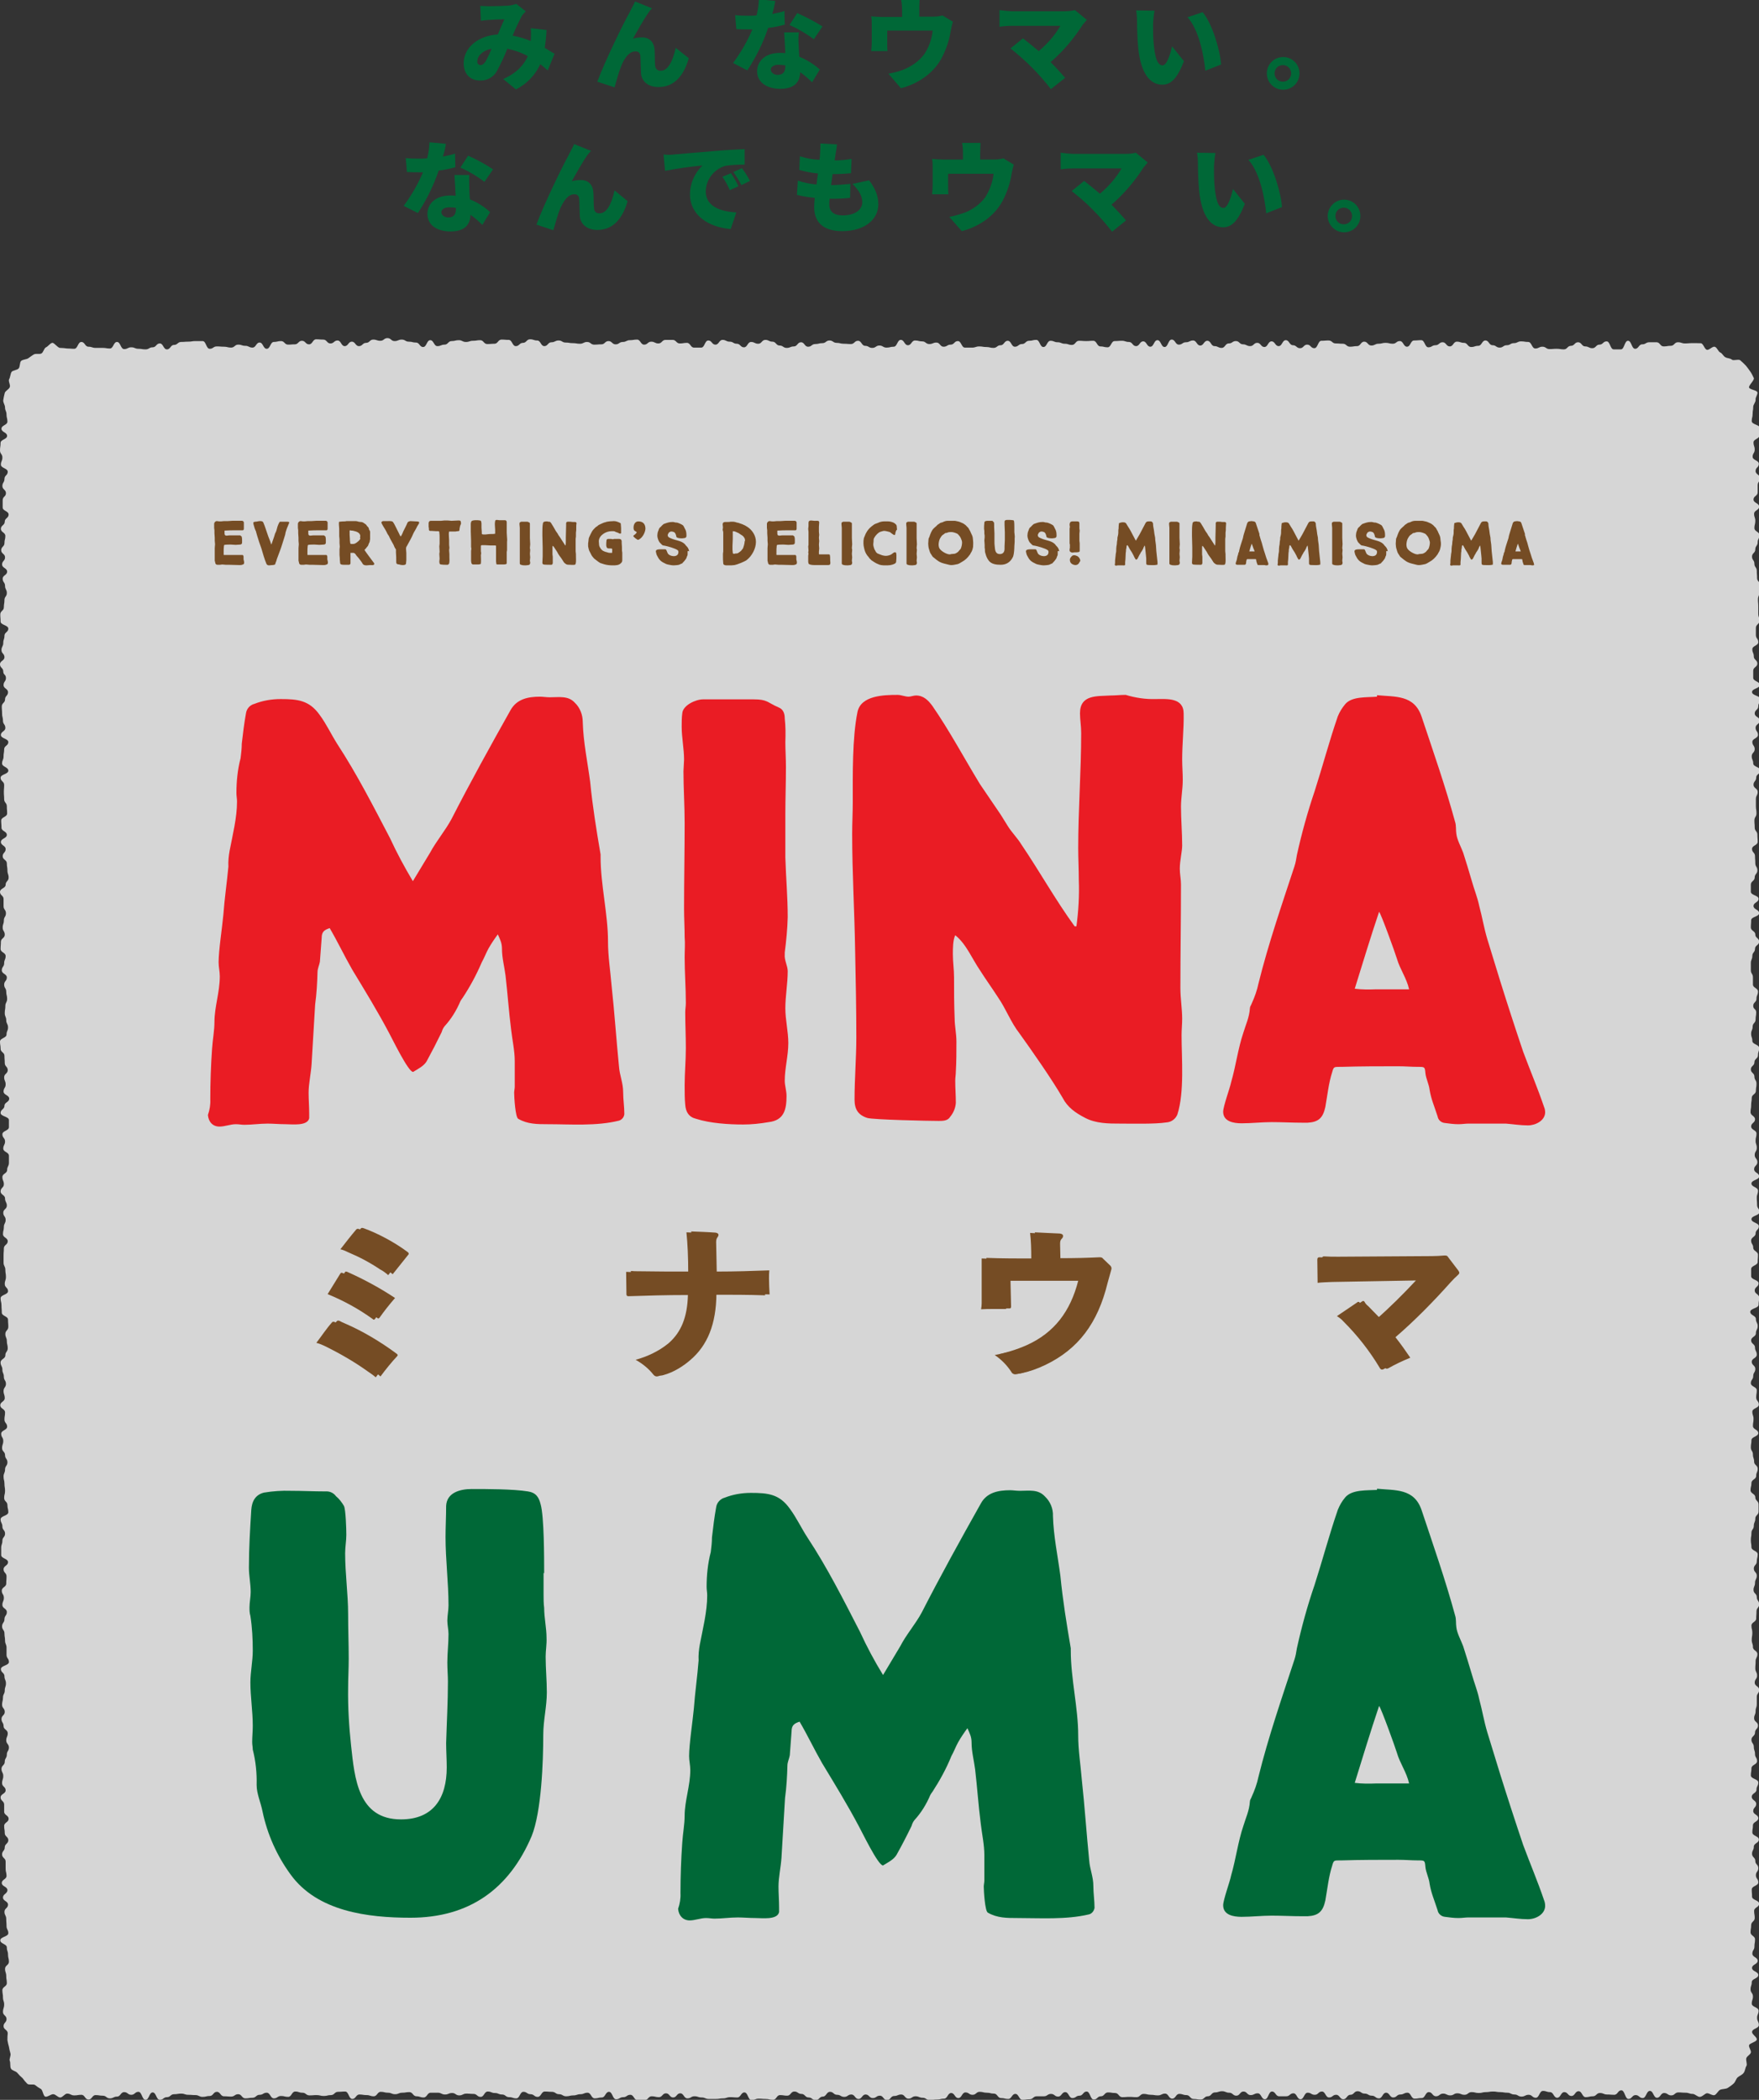
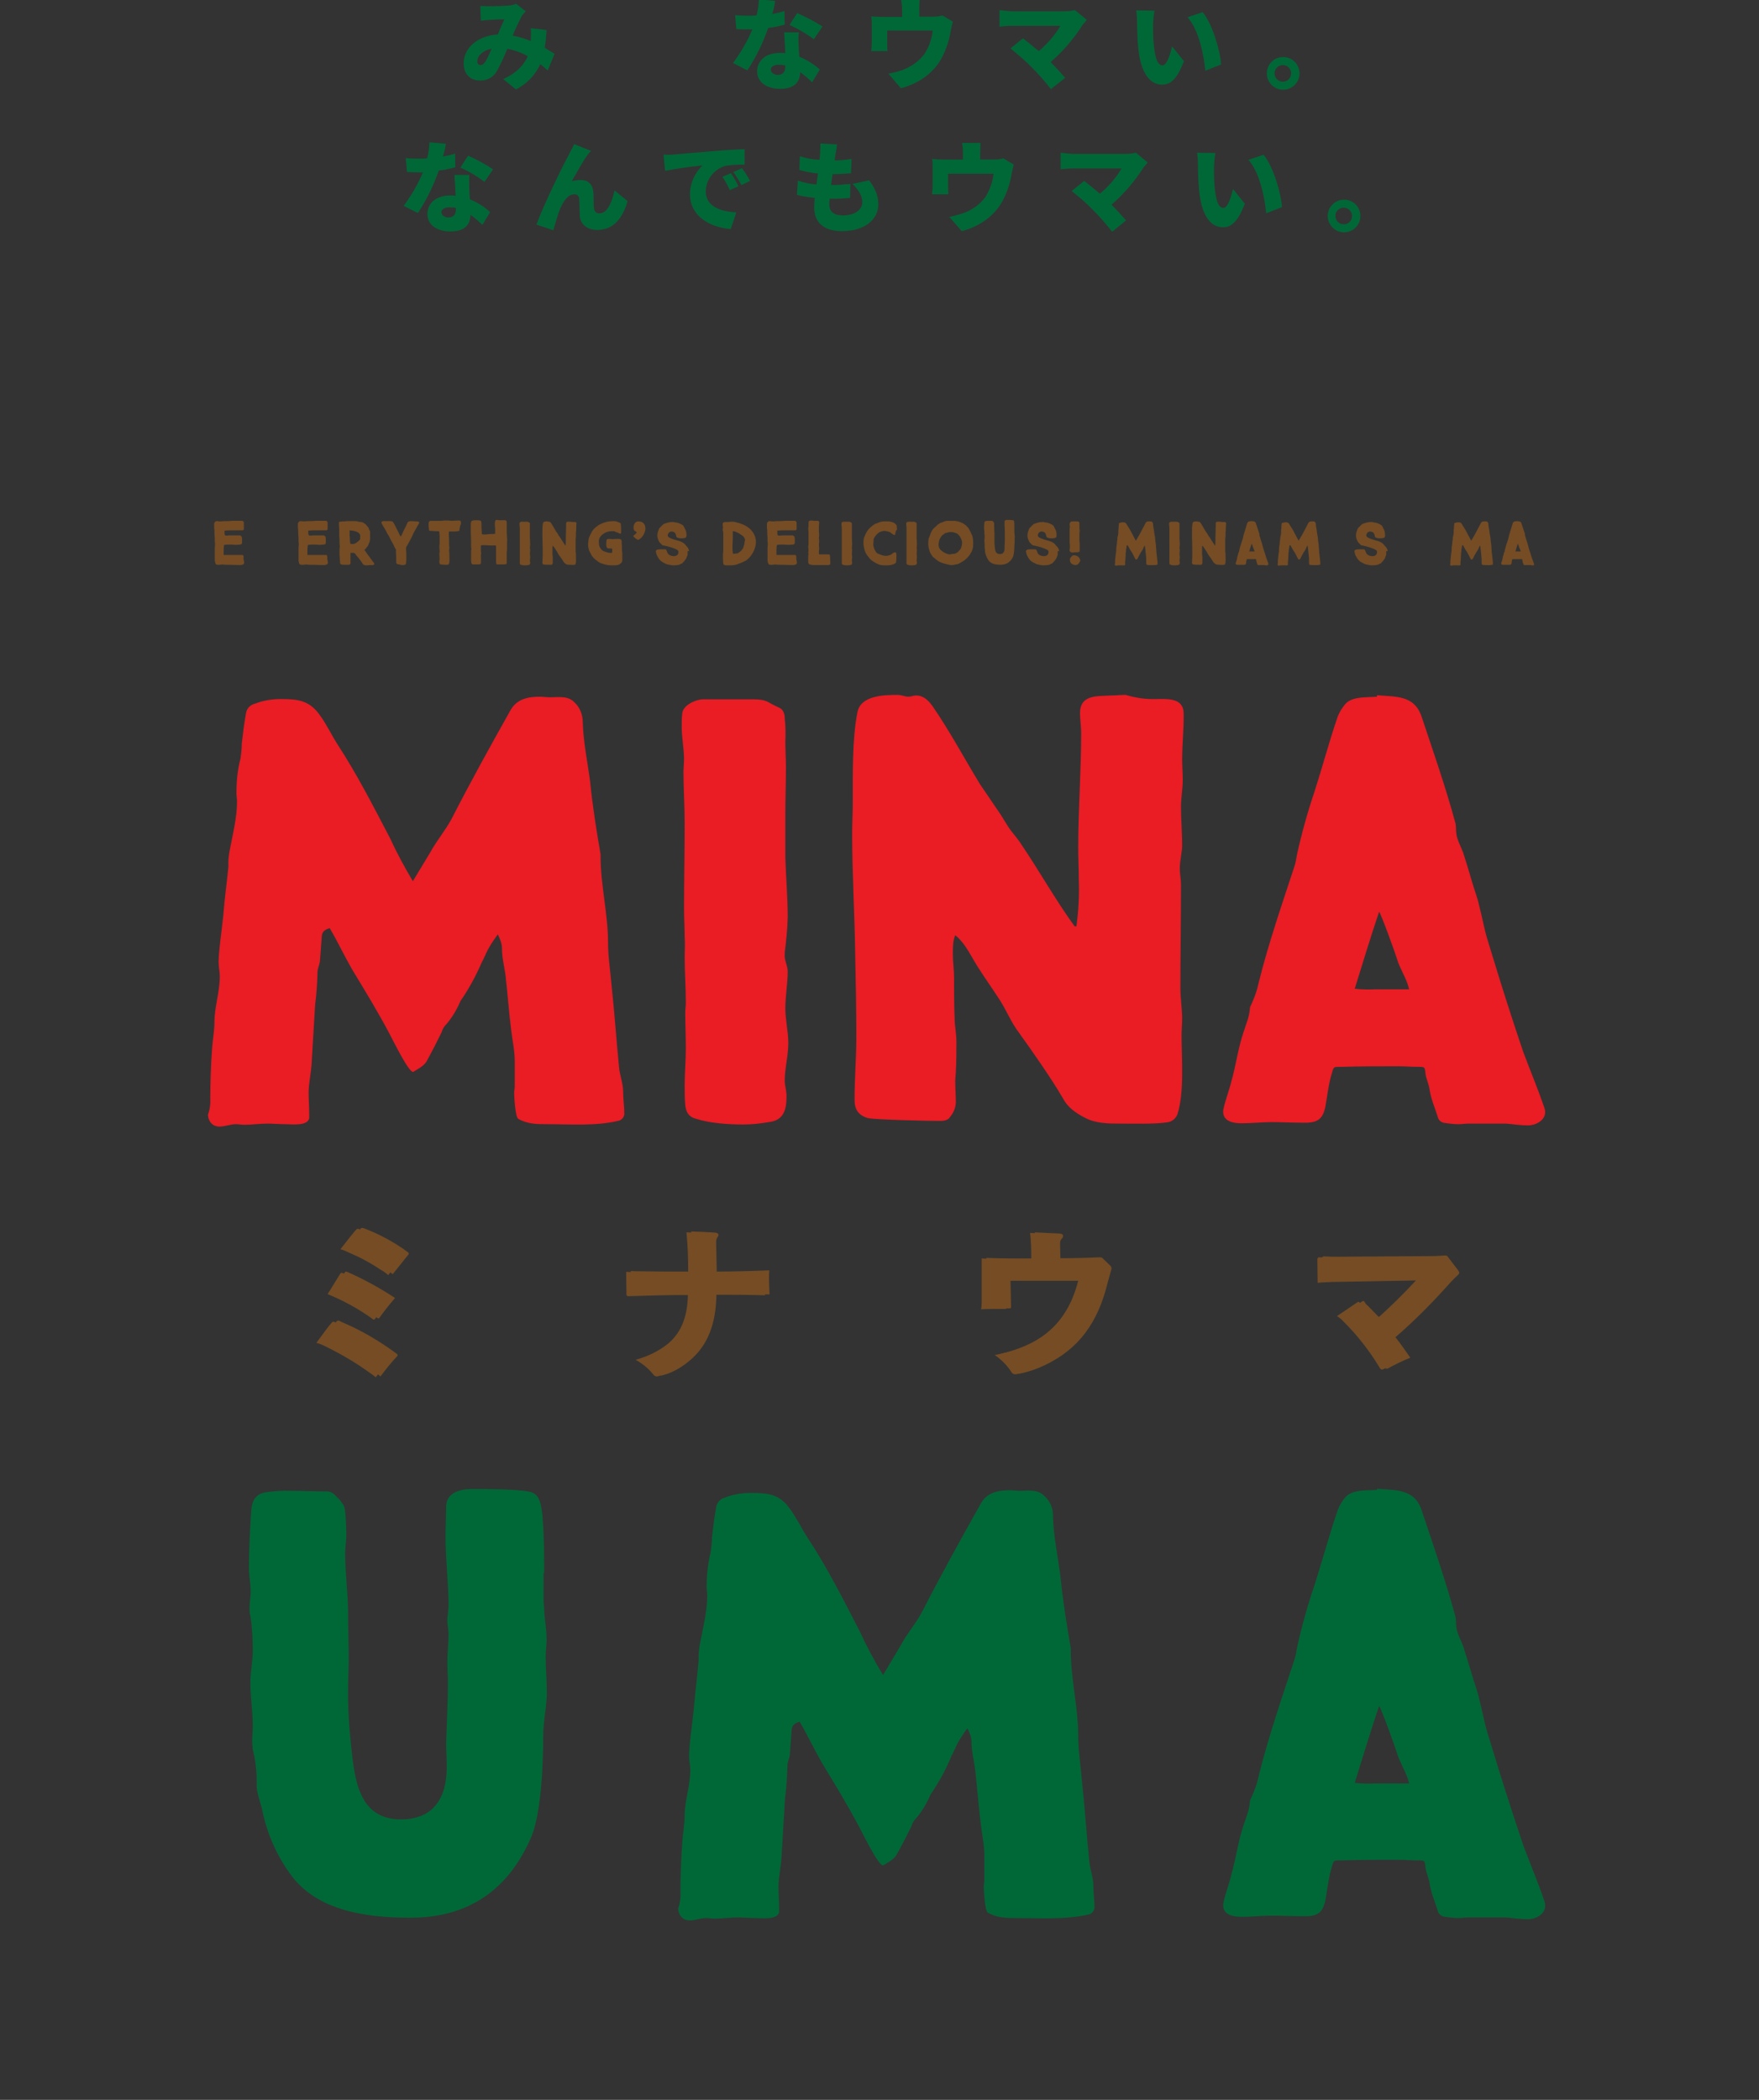
<svg xmlns="http://www.w3.org/2000/svg" version="1.1" id="レイヤー_1" x="0px" y="0px" viewBox="0 0 592.2 706.8" style="enable-background:new 0 0 592.2 706.8;" xml:space="preserve">
  <rect x="0" y="0" width="592.2" height="706.8" fill="#333333" stroke="none" />
  <style type="text/css">
	.st0{opacity:0.8;}
	.st1{fill:#FFFFFF;}
	.st2{fill:#006837;}
	.st3{fill:#754C24;}
	.st4{fill:#EA1C24;}
</style>
  <g class="st0">
-     <path class="st1" d="M569.7,115.5c-1.2,0-1.2,0.1-2.4,0.1s-1.2-0.4-2.4-0.4s-1.2,1.2-2.4,1.2s-1.2,0.2-2.4,0.2s-1.2-1.4-2.4-1.4   s-1.2,0-2.4,0s-1.2,0.7-2.4,0.7s-1.2,1.5-2.4,1.5s-1.2-2.7-2.4-2.7s-1.2,2.9-2.4,2.9s-1.2,0-2.4,0s-1.2-2.7-2.4-2.7   s-1.2,1.1-2.4,1.1s-1.2,1.2-2.4,1.2s-1.2-0.6-2.4-0.6s-1.2-1.4-2.4-1.4s-1.2,1.2-2.4,1.2s-1.2,1.2-2.4,1.2s-1.2-0.2-2.4-0.2   s-1.2,0.1-2.4,0.1s-1.2-0.8-2.4-0.8s-1.2,0.6-2.4,0.6s-1.2-2.2-2.4-2.2s-1.2-0.2-2.4-0.2s-1.2,0.6-2.4,0.6s-1.2,0.7-2.4,0.7   s-1.2,0.8-2.4,0.8s-1.2-0.8-2.4-0.8s-1.2-1.6-2.4-1.6s-1.2,1.8-2.4,1.8s-1.2,0.4-2.4,0.4s-1.2-1.4-2.4-1.4s-1.2-0.4-2.4-0.4   s-1.2,1.6-2.4,1.6s-1.2-1.4-2.4-1.4s-1.2,1-2.4,1s-1.2,0.7-2.4,0.7s-1.2-2.4-2.4-2.4s-1.2,0.1-2.4,0.1s-1.2,2.1-2.4,2.1   s-1.2-1.9-2.4-1.9s-1.2,0.9-2.4,0.9s-1.2-0.3-2.4-0.3s-1.2,0.3-2.4,0.3s-1.2,0.6-2.4,0.6s-1.2-1.3-2.4-1.3s-1.2,1.5-2.4,1.5   s-1.2,0.2-2.4,0.2s-1.2-1-2.4-1s-1.2-0.1-2.4-0.1s-1.2-1-2.4-1s-1.2,0.1-2.4,0.1s-1.2,2.5-2.4,2.5s-1.2-1.2-2.4-1.2   s-1.2,1.2-2.4,1.2s-1.2-1-2.4-1s-1.2-1.7-2.4-1.7s-1.2,2-2.4,2s-1.2-1.6-2.4-1.6s-1.2,1.9-2.4,1.9s-1.2-1.4-2.4-1.4   s-1.2,1.1-2.4,1.1s-1.2-0.6-2.4-0.6s-1.2-1.1-2.4-1.1s-1.2,0.8-2.4,0.8s-1.2,1.5-2.4,1.5s-1.2-0.6-2.4-0.6s-1.2-1.8-2.4-1.8   s-1.2,1.6-2.4,1.6s-1.2-1.7-2.4-1.7s-1.2,0.6-2.4,0.6s-1.2,0.8-2.4,0.8s-1.2-1.7-2.4-1.7s-1.2,2.5-2.4,2.5s-1.2-2.3-2.4-2.3   s-1.2,2.2-2.4,2.2s-1.2-1.8-2.4-1.8s-1.2,1.6-2.4,1.6s-1.2-1.4-2.4-1.4s-1.2-0.4-2.4-0.4s-1.2,0.1-2.4,0.1s-1.2,2.1-2.4,2.1   s-1.2-0.3-2.4-0.3s-1.2-1.9-2.4-1.9s-1.2,0.1-2.4,0.1s-1.2-0.1-2.4-0.1s-1.2,1.4-2.4,1.4s-1.2-0.4-2.4-0.4s-1.2-0.5-2.4-0.5   s-1.2-0.5-2.4-0.5s-1.2,2.1-2.4,2.1s-1.2-2.4-2.4-2.4s-1.2,0.3-2.4,0.3s-1.2,1.1-2.4,1.1s-1.2,0.9-2.4,0.9s-1.2-2-2.4-2   s-1.2,1.5-2.4,1.5s-1.2,0.9-2.4,0.9s-1.2-0.3-2.4-0.3s-1.2-0.2-2.4-0.2s-1.2,0.4-2.4,0.4s-1.2,0-2.4,0s-1.2-2.2-2.4-2.2   s-1.2,1.2-2.4,1.2s-1.2,0.7-2.4,0.7s-1.2-1.4-2.4-1.4s-1.2,0.5-2.4,0.5s-1.2-0.9-2.4-0.9s-1.2-0.3-2.4-0.3s-1.2,1.6-2.4,1.6   s-1.2-1.8-2.4-1.8s-1.2,2.3-2.4,2.3s-1.2,0.3-2.4,0.3s-1.2-0.7-2.4-0.7s-1.2,0.8-2.4,0.8s-1.2-0.7-2.4-0.7s-1.2-1.7-2.4-1.7   s-1.2,1.1-2.4,1.1s-1.2-0.1-2.4-0.1s-1.2-0.3-2.4-0.3s-1.2-0.8-2.4-0.8s-1.2,0.9-2.4,0.9s-1.2,0.3-2.4,0.3s-1.2,0.9-2.4,0.9   s-1.2-1.5-2.4-1.5s-1.2,1.4-2.4,1.4s-1.2,0.5-2.4,0.5s-1.2-0.8-2.4-0.8s-1.2-1.3-2.4-1.3s-1.2-0.6-2.4-0.6s-1.2,1.3-2.4,1.3   s-1.2-0.6-2.4-0.6s-1.2,1.8-2.4,1.8s-1.2-1.2-2.4-1.2s-1.2-0.7-2.4-0.7s-1.2-0.6-2.4-0.6s-1.2,1.6-2.4,1.6s-1.2-1.4-2.4-1.4   s-1.2,2.4-2.4,2.4s-1.2,0-2.4,0s-1.2-1.6-2.4-1.6s-1.2,0.2-2.4,0.2s-1.2-1.2-2.4-1.2s-1.2,0-2.4,0s-1.2,1.2-2.4,1.2   s-1.2-0.6-2.4-0.6s-1.2,1-2.4,1s-1.2-1.7-2.4-1.7s-1.2,0.2-2.4,0.2s-1.2,0.6-2.4,0.6s-1.2,0.8-2.4,0.8s-1.2-1.1-2.4-1.1   s-1.2,1.1-2.4,1.1s-1.2,0.1-2.4,0.1s-1.2-0.9-2.4-0.9s-1.2,0.6-2.4,0.6s-1.2-0.2-2.4-0.2s-1.2-0.2-2.4-0.2s-1.2-0.7-2.4-0.7   s-1.2,0.6-2.4,0.6s-1.2,1.3-2.4,1.3s-1.2-1.9-2.4-1.9s-1.2-0.4-2.4-0.4s-1.2,1.2-2.4,1.2s-1.2,1.1-2.4,1.1s-1.2-2.1-2.4-2.1   s-1.2-0.1-2.4-0.1s-1.2,1.4-2.4,1.4s-1.2,0.1-2.4,0.1s-1.2-1.3-2.4-1.3s-1.2,0.2-2.4,0.2s-1.2,0.4-2.4,0.4s-1.2-0.6-2.4-0.6   s-1.2,0.3-2.4,0.3s-1.2,1.2-2.4,1.2s-1.2,0.5-2.4,0.5s-1.2-2-2.4-2s-1.2,2.3-2.4,2.3s-1.2-1.5-2.4-1.5s-1.2-0.3-2.4-0.3   s-1.2-0.7-2.4-0.7s-1.2,0.5-2.4,0.5s-1.2-1-2.4-1s-1.2,0.9-2.4,0.9s-1.2-0.4-2.4-0.4s-1.2,1.1-2.4,1.1s-1.2,1.1-2.4,1.1   s-1.2-1.5-2.4-1.5s-1.2,1.5-2.4,1.5s-1.2-1.9-2.4-1.9s-1.2,1-2.4,1s-1.2-1.3-2.4-1.3s-1.2-0.1-2.4-0.1s-1.2,1.7-2.4,1.7   s-1.2-1.2-2.4-1.2s-1.2,1.2-2.4,1.2S98.2,116,97,116s-1.2-1.2-2.4-1.2s-1.2,0.3-2.4,0.3s-1.2,2.3-2.4,2.3s-1.2-2.1-2.4-2.1   S86.2,117,85,117s-1.2-0.6-2.4-0.6s-1.2-0.4-2.4-0.4S79,117,77.8,117s-1.2-0.3-2.4-0.3s-1.2-0.1-2.4-0.1s-1.2,0.8-2.4,0.8   s-1.2-2.6-2.4-2.6s-1.2,0-2.4,0s-1.2,0.2-2.4,0.2s-1.2,0.1-2.4,0.1s-1.2,1-2.4,1s-1.2,1.5-2.4,1.5s-1.2-2-2.4-2s-1.2,1.3-2.4,1.3   s-1.2,0.7-2.4,0.7s-1.2-0.2-2.4-0.2s-1.2-0.5-2.4-0.5s-1.2,0.6-2.4,0.6s-1.2-2.4-2.4-2.4s-1.2,2.2-2.4,2.2s-1.2-0.2-2.4-0.2   s-1.2,0-2.4,0s-1.2-0.4-2.4-0.4s-1.2-1.6-2.4-1.6s-1.2,2.3-2.4,2.3s-1.2-0.1-2.4-0.1c-0.8-0.1-1.5-0.2-2.3-0.2   c-0.8,0.1-2-1.8-2.7-1.7s-1.4,1.2-2.1,1.5s-0.9,1.8-1.6,2.1s-1.8-0.1-2.5,0.3s-1.3,0.9-1.9,1.3s-1.9,0.4-2.4,0.9s-0.3,1.9-0.8,2.5   s-2,0.6-2.4,1.2s-0.4,1.7-0.8,2.4s0.5,1.9,0.2,2.7s-1.5,1.2-1.7,2c-0.2,0.8-0.4,1.6-0.5,2.4c-0.1,0.8,0.6,1.6,0.6,2.4   c0,1.2,0.5,1.2,0.5,2.4s0.3,1.2,0.3,2.4s-2,1.2-2,2.4s1.9,1.2,1.9,2.4s-2.2,1.2-2.2,2.4S0,150.4,0,151.6s0.8,1.2,0.8,2.4   s-0.5,1.2-0.5,2.4s2.3,1.2,2.3,2.4s-1.1,1.2-1.1,2.4s-0.7,1.2-0.7,2.4S2,164.8,2,166s-1.1,1.1-1.1,2.4s0,1.2,0,2.4s2,1.2,2,2.4   s-1.3,1.2-1.3,2.4s-1.3,1.2-1.3,2.4s1.5,1.2,1.5,2.4s-0.3,1.2-0.3,2.4s-1.1,1.2-1.1,2.4s1.3,1.2,1.3,2.4s-1,1.2-1,2.4   s1.7,1.2,1.7,2.4s-1.5,1.2-1.5,2.4s0.8,1.2,0.8,2.4s0.6,1.2,0.6,2.4s-0.8,1.2-0.8,2.4s-0.2,1.2-0.2,2.4s-1.2,1.2-1.2,2.4   s0.1,1.2,0.1,2.4s2.6,1.2,2.6,2.4s-1.3,1.2-1.3,2.4s-0.4,1.2-0.4,2.4s-0.6,1.2-0.6,2.4s1,1.2,1,2.4s-1.5,1.2-1.5,2.4   s1.1,1.2,1.1,2.4S2,227,2,228.2s-0.8,1.2-0.8,2.4s1.5,1.2,1.5,2.4s-1,1.2-1,2.4s-1.1,1.2-1.1,2.4s0.1,1.2,0.1,2.4s0.3,1.2,0.3,2.4   s0.8,1.2,0.8,2.4s-1.5,1.2-1.5,2.4s2.5,1.2,2.5,2.4s-1.4,1.2-1.4,2.4s-0.2,1.2-0.2,2.4s-0.5,1.2-0.5,2.4c0,1.1,2.1,1.2,2.1,2.4   s-2.6,1.2-2.6,2.4s1.2,1.2,1.2,2.4s-0.1,1.2-0.1,2.4s0.1,1.2,0.1,2.4s0.9,1.2,0.9,2.4s0.1,1.2,0.1,2.4s-2,1.2-2,2.4   s0.1,1.2,0.1,2.4s1.8,1.2,1.8,2.4s-2,1.2-2,2.4s1.6,1.2,1.6,2.4s-1,1.2-1,2.4s1.4,1.2,1.4,2.4s0.2,1.2,0.2,2.4s0.4,1.2,0.4,2.4   s-1,1.2-1,2.4s-1.9,1.2-1.9,2.4s1.2,1.2,1.2,2.4s0,1.2,0,2.4s0.8,1.2,0.8,2.4s-0.7,1.2-0.7,2.4s-0.4,1.2-0.4,2.4s0.7,1.2,0.7,2.4   s-1.3,1.2-1.3,2.4s-0.1,1.2-0.1,2.4s1.7,1.2,1.7,2.4s-0.5,1.2-0.5,2.4s-0.8,1.2-0.8,2.4s1.7,1.2,1.7,2.4s-0.9,1.2-0.9,2.4   s0.7,1.2,0.7,2.4s0.3,1.2,0.3,2.4s-0.6,1.2-0.6,2.4s-0.2,1.2-0.2,2.4s0.5,1.2,0.5,2.4s0.6,1.2,0.6,2.4s-0.5,1.2-0.5,2.4   S0,349.4,0,350.6s0.2,1.2,0.2,2.4s1.3,1.2,1.3,2.4s0.1,1.2,0.1,2.4s1,1.2,1,2.4s-1.2,1.2-1.2,2.4s0.5,1.2,0.5,2.4s-0.7,1.2-0.7,2.4   s1.9,1.2,1.9,2.4s-1.6,1.2-1.6,2.4s-1.3,1.2-1.3,2.4s2.8,1.2,2.8,2.4s0,1.2,0,2.4s-2.2,1.2-2.2,2.4s0.9,1.2,0.9,2.4   s-0.6,1.2-0.6,2.4S3,387.8,3,389s0,1.2,0,2.4s-0.6,1.2-0.6,2.4s-1.6,1.2-1.6,2.4s0.5,1.2,0.5,2.4s-1.1,1.2-1.1,2.4s1.5,1.2,1.5,2.4   s0.6,1.2,0.6,2.4s-1.2,1.2-1.2,2.4s0.8,1.2,0.8,2.4s-0.6,1.2-0.6,2.4S1,414.2,1,415.4s1.6,1.2,1.6,2.4s-1.3,1.2-1.3,2.4   s-0.1,1.2-0.1,2.4s0,1.2,0,2.4s0.6,1.2,0.6,2.4s0.2,1.2,0.2,2.4s-0.4,1.2-0.4,2.4s1.1,1.2,1.1,2.4s-2.5,1.2-2.5,2.4   s0.3,1.2,0.3,2.4s0.1,1.2,0.1,2.4s2.1,1.2,2.1,2.4s0.1,1.2,0.1,2.4s-1,1.2-1,2.4s0.5,1.2,0.5,2.4s0.3,1.2,0.3,2.4s-0.8,1.2-0.8,2.4   s-1.6,1.2-1.6,2.4s0.6,1.2,0.6,2.4s0.5,1.2,0.5,2.4s0.7,1.2,0.7,2.4s-0.8,1.2-0.8,2.4s0.4,1.2,0.4,2.4s-1.5,1.2-1.5,2.4   s1.6,1.2,1.6,2.4s-0.2,1.2-0.2,2.4s0.9,1.2,0.9,2.4s-2,1.2-2,2.4s0.7,1.2,0.7,2.4s-0.4,1.2-0.4,2.4s1,1.2,1,2.4s0.8,1.2,0.8,2.4   s-0.8,1.2-0.8,2.4s-0.5,1.2-0.5,2.4s0.3,1.2,0.3,2.4s0.2,1.2,0.2,2.4s-0.3,1.2-0.3,2.4s1.1,1.2,1.1,2.4s0.3,1.2,0.3,2.4   s-2.6,1.2-2.6,2.4s0.6,1.2,0.6,2.4s0.9,1.2,0.9,2.4s-0.9,1.2-0.9,2.4s-0.4,1.2-0.4,2.4s0,1.2,0,2.4s2.3,1.2,2.3,2.4   s-1.5,1.2-1.5,2.4s1,1.2,1,2.4s-0.1,1.2-0.1,2.4s-1.5,1.2-1.5,2.4s0.7,1.2,0.7,2.4s-0.5,1.2-0.5,2.4s1.5,1.2,1.5,2.4   s-0.8,1.2-0.8,2.4s-0.8,1.2-0.8,2.4s0.8,1.2,0.8,2.4s0.2,1.2,0.2,2.4s0.5,1.2,0.5,2.4s0,1.2,0,2.4s0.8,1.2,0.8,2.4   s-2.7,1.2-2.7,2.4s1.2,1.2,1.2,2.4s0.5,1.2,0.5,2.4s-0.4,1.2-0.4,2.4S1,570.2,1,571.4s-0.3,1.2-0.3,2.4s0.9,1.2,0.9,2.4   s-1.1,1.2-1.1,2.4s0.7,1.2,0.7,2.4s1.4,1.2,1.4,2.4s-0.5,1.2-0.5,2.4S3,587,3,588.2s-0.7,1.2-0.7,2.4s-0.7,1.2-0.7,2.4   s-1.1,1.2-1.1,2.4s0.6,1.2,0.6,2.4s-0.4,1.2-0.4,2.4s1.2,1.2,1.2,2.4s-1.7,1.2-1.7,2.4s1.2,1.2,1.2,2.4s0,1.2,0,2.4   s1.5,1.2,1.5,2.4s-1.5,1.2-1.5,2.4s0.2,1.2,0.2,2.4s1.2,1.2,1.2,2.4s-1.2,1.2-1.2,2.4s-0.9,1.2-0.9,2.4s1.2,1.2,1.2,2.4   s0,1.2,0,2.4s0.3,1.2,0.3,2.4s-1.6,1.2-1.6,2.4s1.9,1.2,1.9,2.4S1,637.5,1,638.7s1.7,1.2,1.7,2.4s-1.2,1.2-1.2,2.4s0.6,1.2,0.6,2.4   s0.1,1.2,0.1,2.4s0.6,1.2,0.6,2.4s-2.7,1.2-2.7,2.4s2.2,1.2,2.2,2.4s0.4,1.2,0.4,2.4s0.3,1.2,0.3,2.4s-1.3,1.2-1.3,2.4   s0.4,1.2,0.4,2.4s0.2,1.2,0.2,2.4s-1.5,1.2-1.5,2.4s0.2,1.2,0.2,2.4s0.4,1.2,0.4,2.4S1,676,1,677.2s1.2,1.2,1.2,2.4s-1,1.2-1,2.4   s1.4,1.2,1.4,2.4c-0.1,0.8-0.1,1.5-0.1,2.3c0.1,0.7,0.3,1.5,0.5,2.2c0.1,0.7,0.3,1.5,0.5,2.2c0.3,0.8-0.5,1.9-0.2,2.6   s0,1.9,0.4,2.6s1.7,0.8,2.2,1.5c0.5,0.6,1.1,1.2,1.7,1.7c0.5,0.7,1,1.3,1.6,1.9c0.6,0.5,2,0,2.6,0.4c0.6,0.5,1.2,0.9,1.9,1.3   c0.7,0.3,0.8,2.3,1.5,2.6s2-0.9,2.8-0.8s1.4,1,2.2,1.1s1.6-1.3,2.4-1.3c1.2,0,1.2,0.6,2.4,0.6s1.2-0.2,2.4-0.2s1.2,1.6,2.4,1.6   s1.2-1.5,2.4-1.5s1.2,0.2,2.4,0.2s1.2,0.9,2.4,0.9s1.2-0.6,2.4-0.6s1.2-1.5,2.4-1.5s1.2,0.9,2.4,0.9s1.2-1,2.4-1s1.2,2.7,2.4,2.7   s1.2-2.5,2.4-2.5s1.2,2.5,2.4,2.5s1.2-0.9,2.4-0.9s1.2-1,2.4-1s1.2-0.2,2.4-0.2s1.2,0.4,2.4,0.4c1.2,0,1.2,0.1,2.4,0.1   s1.2,0.6,2.4,0.6s1.2-0.3,2.4-0.3s1.2-1.4,2.4-1.4s1.2,1.5,2.4,1.5s1.2,0.1,2.4,0.1s1.2-0.8,2.4-0.8s1.2,1.4,2.4,1.4   s1.2-0.2,2.4-0.2s1.2-1,2.4-1s1.2-0.7,2.4-0.7s1.2,1.9,2.4,1.9s1.2-0.8,2.4-0.8s1.2,0.3,2.4,0.3s1.2-1.8,2.4-1.8s1.2,0.4,2.4,0.4   s1.2,0.9,2.4,0.9s1.2-0.1,2.4-0.1s1.2,0.3,2.4,0.3s1.2-0.3,2.4-0.3s1.2-1.1,2.4-1.1s1.2-0.1,2.4-0.1s1.2,2.5,2.4,2.5   s1.2-1.5,2.4-1.5s1.2,0.2,2.4,0.2s1.2,0.4,2.4,0.4s1.2-1.5,2.4-1.5s1.2,0.3,2.4,0.3s1.2,0.5,2.4,0.5s1.2-0.5,2.4-0.5   s1.2-0.2,2.4-0.2s1.2,1.4,2.4,1.4s1.2,0.4,2.4,0.4s1.2-1.6,2.4-1.6h2.4c1.2,0,1.2,0.6,2.4,0.6s1.2-0.5,2.4-0.5s1.2,0.8,2.4,0.8   s1.2-0.6,2.4-0.6s1.2,0.1,2.4,0.1s1.2,1,2.4,1s1.2-1.8,2.4-1.8s1.2,0.5,2.4,0.5s1.2,0.5,2.4,0.5s1.2,0.9,2.4,0.9s1.2,0.4,2.4,0.4   s1.2-2.2,2.4-2.2s1.2,0.8,2.4,0.8s1.2,0.9,2.4,0.9s1.2-1.8,2.4-1.8s1.2,0.1,2.4,0.1s1.2,0.8,2.4,0.8s1.2,0.7,2.4,0.7   s1.2-0.3,2.4-0.3s1.2-0.4,2.4-0.4s1.2-0.5,2.4-0.5s1.2,1.9,2.4,1.9s1.2-0.3,2.4-0.3s1.2-1.9,2.4-1.9s1.2,2.5,2.4,2.5   s1.2-0.7,2.4-0.7s1.2-0.8,2.4-0.8s1.2,1.8,2.4,1.8s1.2,0,2.4,0s1.2-1.3,2.4-1.3s1.2,0.3,2.4,0.3s1.2-1.3,2.4-1.3s1.2,1.4,2.4,1.4   s1.2-1.4,2.4-1.4s1.2,1.7,2.4,1.7s1.2-0.7,2.4-0.7s1.2,0.4,2.4,0.4s1.2,0.5,2.4,0.5h2.4c1.2,0,1.2-0.2,2.4-0.2s1.2-0.4,2.4-0.4   s1.2,0.1,2.4,0.1s1.2-1.7,2.4-1.7s1.2,2.6,2.4,2.6s1.2-0.5,2.4-0.5c1.2,0,1.2,0.1,2.4,0.1s1.2,0.3,2.4,0.3s1.2-1.6,2.4-1.6   s1.2,0.2,2.4,0.2s1.2-1.4,2.4-1.4s1.2,0.8,2.4,0.8s1.2,1.2,2.4,1.2s1.2,0.9,2.4,0.9s1.2-1.2,2.4-1.2s1.2-1.6,2.4-1.6s1.2,1,2.4,1   s1.2,0.7,2.4,0.7s1.2-0.8,2.4-0.8s1.2,1.5,2.4,1.5s1.2-1.5,2.4-1.5s1.2,1.2,2.4,1.2s1.2-0.8,2.4-0.8s1.2,1.5,2.4,1.5   s1.2-1.4,2.4-1.4s1.2-0.5,2.4-0.5s1.2,1.4,2.4,1.4s1.2-0.8,2.4-0.8s1.2,0.5,2.4,0.5s1.2,0.8,2.4,0.8s1.2-0.2,2.4-0.2   s1.2-0.3,2.4-0.3s1.2-1.9,2.4-1.9s1.2,1.7,2.4,1.7s1.2-1.9,2.4-1.9s1.2,0.8,2.4,0.8s1.2-1,2.4-1s1.2,0.3,2.4,0.3s1.2,0.3,2.4,0.3   s1.2,1.5,2.4,1.5s1.2,0.3,2.4,0.3s1.2-1.7,2.4-1.7s1.2,2,2.4,2s1.2-0.2,2.4-0.2s1.2-1,2.4-1h2.4c1.2,0,1.2-0.8,2.4-0.8   s1.2,0.9,2.4,0.9s1.2-1.5,2.4-1.5s1.2,2,2.4,2s1.2-0.8,2.4-0.8s1.2-1.4,2.4-1.4s1.2,2.7,2.4,2.7s1.2-1.1,2.4-1.1s1.2-1.3,2.4-1.3   s1.2,0.2,2.4,0.2s1.2,1.4,2.4,1.4s1.2-0.1,2.4-0.1s1.2,0.1,2.4,0.1s1.2-1.1,2.4-1.1s1.2,0.3,2.4,0.3s1.2,0.2,2.4,0.2   s1.2-0.6,2.4-0.6s1.2,1.7,2.4,1.7s1.2-1.6,2.4-1.6s1.2,0.4,2.4,0.4s1.2,1.3,2.4,1.3s1.2,0.2,2.4,0.2s1.2-1.1,2.4-1.1   s1.2-1.3,2.4-1.3s1.2-0.4,2.4-0.4s1.2,0.5,2.4,0.5s1.2,1,2.4,1s1.2-1.4,2.4-1.4s1.2,1.2,2.4,1.2s1.2-0.6,2.4-0.6s1.2,2,2.4,2   s1.2-2.6,2.4-2.6s1.2,1.6,2.4,1.6s1.2,0,2.4,0s1.2-1,2.4-1s1.2,2,2.4,2s1.2-2.2,2.4-2.2s1.2,0.7,2.4,0.7s1.2-1.1,2.4-1.1   s1.2,2,2.4,2s1.2-0.9,2.4-0.9s1.2,1.5,2.4,1.5s1.2-1.5,2.4-1.5s1.2-1.2,2.4-1.2s1.2,0.8,2.4,0.8s1.2,0.7,2.4,0.7s1.2,0.9,2.4,0.9   s1.2-1.9,2.4-1.9s1.2,1.6,2.4,1.6s1.2-1,2.4-1s1.2-0.6,2.4-0.6s1.2,2,2.4,2s1.2-0.2,2.4-0.2s1.2-2,2.4-2s1.2,1.4,2.4,1.4   s1.2-0.9,2.4-0.9s1.2,0.6,2.4,0.6s1.2-0.7,2.4-0.7s1.2,0.5,2.4,0.5s1.2-0.9,2.4-0.9s1.2,0.3,2.4,0.3s1.2-0.3,2.4-0.3   s1.2-0.2,2.4-0.2s1.2,0.2,2.4,0.2s1.2,0.2,2.4,0.2s1.2,0.6,2.4,0.6s1.2,0.7,2.4,0.7s1.2-0.6,2.4-0.6s1.2,1,2.4,1s1.2-2.3,2.4-2.3   s1.2,0.4,2.4,0.4s1.2,1.9,2.4,1.9s1.2-1.9,2.4-1.9s1.2,1.3,2.4,1.3s1.2-1.6,2.4-1.6s1.2,2,2.4,2s1.2-0.3,2.4-0.3s1.2-1.1,2.4-1.1   s1.2,0.5,2.4,0.5s1.2,0.1,2.4,0.1s1.2-1.5,2.4-1.5s1.2,2.9,2.4,2.9s1.2-1.3,2.4-1.3s1.2,1,2.4,1s1.2-2.4,2.4-2.4s1.2,2.3,2.4,2.3   s1.2-1.6,2.4-1.6s1.2,0.8,2.4,0.8s1.2-1,2.4-1s1.2,0.1,2.4,0.1s1.2,0.4,2.4,0.4c0.8,0,1.7,1.1,2.5,1s1.5-1,2.2-1.2s2,0.9,2.7,0.6   s1.2-1.5,1.9-1.8s1.8-0.2,2.5-0.6c0.7-0.5,1.4-0.9,2-1.5c0.6-0.5,0.8-1.6,1.4-2.1s1.5-0.8,2-1.5s0.5-1.7,0.9-2.3s-0.3-2,0-2.7   s1.3-1.1,1.5-1.8s-0.8-1.8-0.6-2.5s2.5-1.1,2.6-1.9s-1.6-1.7-1.6-2.5c0-1.2,2.3-1.2,2.3-2.4s-0.6-1.2-0.6-2.4s0.5-1.2,0.5-2.4   s-2.3-1.2-2.3-2.4s0.4-1.2,0.4-2.4s-0.8-1.2-0.8-2.4s0.4-1.2,0.4-2.4s2.2-1.2,2.2-2.4s-2.1-1.2-2.1-2.4s1.9-1.2,1.9-2.4   s-1.8-1.2-1.8-2.4s0.7-1.2,0.7-2.4s0.2-1.2,0.2-2.4s-1.5-1.2-1.5-2.4s0.2-1.2,0.2-2.4s1.2-1.2,1.2-2.4s-0.2-1.2-0.2-2.4   s1.7-1.2,1.7-2.4s-2.4-1.2-2.4-2.4s-0.1-1.2-0.1-2.4s2.2-1.2,2.2-2.4s-0.8-1.2-0.8-2.4s0.8-1.2,0.8-2.4s-1-1.2-1-2.4   s-1.1-1.2-1.1-2.4s0.6-1.2,0.6-2.4s1.7-1.2,1.7-2.4s-2.2-1.2-2.2-2.4s0.2-1.2,0.2-2.4s1.8-1.2,1.8-2.4s-1.7-1.2-1.7-2.4   s1-1.2,1-2.4s-1.5-1.2-1.5-2.4s1.6-1.2,1.6-2.4s0.6-1.2,0.6-2.4s-2.5-1.2-2.5-2.4s0.2-1.2,0.2-2.4s1.9-1.2,1.9-2.4   s-0.7-1.2-0.7-2.4s-0.4-1.2-0.4-2.4s-0.8-1.2-0.8-2.4s1.2-1.2,1.2-2.4s1-1.2,1-2.4s-1.3-1.2-1.3-2.4s0.5-1.2,0.5-2.4   s0.4-1.2,0.4-2.4v-2.4c0-1.2,0.8-1.2,0.8-2.4s-1.5-1.2-1.5-2.4s0.8-1.2,0.8-2.4s-0.6-1.2-0.6-2.4s0.1-1.2,0.1-2.4s0.6-1.2,0.6-2.4   s-1.5-1.2-1.5-2.4s-0.4-1.2-0.4-2.4s0.2-1.2,0.2-2.4s-0.3-1.2-0.3-2.4s1.6-1.2,1.6-2.4s0.1-1.2,0.1-2.4s0.9-1.2,0.9-2.4   s-0.8-1.2-0.8-2.4s-1.1-1.2-1.1-2.4s0.5-1.2,0.5-2.4s0.6-1.2,0.6-2.4s-1-1.2-1-2.4s1-1.2,1-2.4s0.3-1.2,0.3-2.4s-2.1-1.2-2.1-2.4   s-0.2-1.2-0.2-2.4s0.2-1.2,0.2-2.4s0.8-1.2,0.8-2.4s0.5-1.2,0.5-2.4s1.1-1.2,1.1-2.4s0-1.2,0-2.4s-1.1-1.2-1.1-2.4   s-1.6-1.2-1.6-2.4s0.3-1.2,0.3-2.4s1.6-1.2,1.6-2.4s0.5-1.2,0.5-2.4s-1.2-1.2-1.2-2.4s-0.4-1.2-0.4-2.4s-0.7-1.2-0.7-2.4   s0.2-1.2,0.2-2.4s2.3-1.2,2.3-2.4s-1.8-1.2-1.8-2.4s0.2-1.2,0.2-2.4s-0.4-1.2-0.4-2.4s2.2-1.2,2.2-2.4s-0.9-1.2-0.9-2.4   s0.2-1.2,0.2-2.4s-2-1.2-2-2.4s0.8-1.2,0.8-2.4s0.7-1.2,0.7-2.4s-1.2-1.2-1.2-2.4s1.7-1.2,1.7-2.4s-0.6-1.2-0.6-2.4   s-1.3-1.2-1.3-2.4s1.6-1.2,1.6-2.4s0.6-1.2,0.6-2.4s-0.6-1.2-0.6-2.4s-1.9-1.2-1.9-2.4s2.8-1.2,2.8-2.4s0.2-1.2,0.2-2.4   s-1.5-1.2-1.5-2.4s1.3-1.2,1.3-2.4s-2.5-1.2-2.5-2.4v-2.4c0-1.2,2.2-1.2,2.2-2.4s0.1-1.2,0.1-2.4s-1.6-1.2-1.6-2.4   s-0.7-1.2-0.7-2.4s1.5-1.2,1.5-2.4s1.1-1.2,1.1-2.4s-2.5-1.2-2.5-2.4s2.7-1.2,2.7-2.4s-0.8-1.2-0.8-2.4s-0.1-1.2-0.1-2.4   s0.4-1.2,0.4-2.4s-2.2-1.2-2.2-2.4s2.6-1.2,2.6-2.4s-1.7-1.2-1.7-2.4s1.1-1.2,1.1-2.4s-0.9-1.2-0.9-2.4s0.7-1.2,0.7-2.4   s-0.4-1.2-0.4-2.4s0.3-1.2,0.3-2.4s-1.8-1.2-1.8-2.4s1.3-1.2,1.3-2.4s-1.5-1.2-1.5-2.4s0.2-1.2,0.2-2.4s0.2-1.2,0.2-2.4   s1.4-1.2,1.4-2.4s0.2-1.2,0.2-2.4s-0.7-1.2-0.7-2.4s-1.2-1.2-1.2-2.4s1.2-1.2,1.2-2.4s1.2-1.2,1.2-2.4s0.4-1.2,0.4-2.4   s-2.3-1.2-2.3-2.4s-0.4-1.2-0.4-2.4s0.5-1.2,0.5-2.4s1-1.2,1-2.4s0.2-1.2,0.2-2.4s-1-1-1-2.2s1.1-1.2,1.1-2.4s0.5-1.2,0.5-2.4   s-1.7-1.2-1.7-2.4s0-1.2,0-2.4s-0.7-1.2-0.7-2.4v-2.4c0-1.2,0.5-1.2,0.5-2.4s0.9-1.2,0.9-2.4s1.4-1.2,1.4-2.4s-1.3-1.2-1.3-2.4   s-1.5-1.2-1.5-2.4s0.1-1.2,0.1-2.4s2.7-1.2,2.7-2.4s-1.9-1.2-1.9-2.4s1.7-1.2,1.7-2.4s-2.6-1.2-2.6-2.4s0-1.2,0-2.4   s1.3-1.2,1.3-2.4s0.9-1.2,0.9-2.4s-0.7-1.2-0.7-2.4s-0.1-1.2-0.1-2.4s-1-1.2-1-2.4s1.9-1.2,1.9-2.4s-0.1-1.2-0.1-2.4   s-0.9-1.2-0.9-2.4s-0.1-1.2-0.1-2.4s0.7-1.2,0.7-2.4s-0.2-1.2-0.2-2.4s0-1.2,0-2.4s0.6-1.2,0.6-2.4s-1.4-1.2-1.4-2.4   s0.9-1.2,0.9-2.4s1.4-1.2,1.4-2.4s-2.4-1.2-2.4-2.4s-0.5-1.2-0.5-2.4c0-1.2,1-1.2,1-2.4s-0.8-1.2-0.8-2.4s1.9-1.2,1.9-2.4   s-0.8-1.2-0.8-2.4s1.4-1.2,1.4-2.4s-1.7-1.2-1.7-2.4s1.2-1.2,1.2-2.4s0.7-1.2,0.7-2.4s-2.8-1.2-2.8-2.4s2.6-1.2,2.6-2.4   s-2.2-1.2-2.2-2.4v-2.4c0-1.2,1.4-1.2,1.4-2.4s-1.2-1.2-1.2-2.4s-0.5-1.2-0.5-2.4s2-1.2,2-2.4s-0.8-1.2-0.8-2.4s0-1.2,0-2.4   s1.2-1.2,1.2-2.4s-0.4-1.2-0.4-2.4s0-1.2,0-2.4s-0.1-1.2-0.1-2.4s0.5-1.2,0.5-2.4s0.2-1.2,0.2-2.4s-1-1.2-1-2.4s-0.1-1.2-0.1-2.4   s-0.8-1.2-0.8-2.4s-0.8-1.2-0.8-2.4s1.1-1.2,1.1-2.4s0.8-1.2,0.8-2.4s0.6-1.2,0.6-2.4s-1.7-1.2-1.7-2.4s0.3-1.2,0.3-2.4   s-0.4-1.2-0.4-2.4s1.7-1.2,1.7-2.4s-1.9-1.2-1.9-2.4s1.4-1.2,1.4-2.4s0-1.2,0-2.4s0.8-1.2,0.8-2.4s-1.5-1.2-1.5-2.4   s1.1-1.2,1.1-2.4s-2.1-1.2-2.1-2.4s0.7-1.2,0.7-2.4s-0.4-1.2-0.4-2.4s2-1.2,2-2.4s0.2-1.2,0.2-2.4s-2.8-1.2-2.8-2.4   s0.3-1.2,0.3-2.4s0.2-1.2,0.2-2.4c0-0.8,0.9-1.6,0.8-2.4s0.8-1.8,0.6-2.5s-2.6-0.9-2.8-1.6s1.9-2.5,1.6-3.2   c-0.4-0.8-0.7-1.5-1.2-2.2c-0.5-0.7-1-1.4-1.5-2c-0.6-0.6-1.2-1.2-1.8-1.7c-0.5-0.6-2.3,0.2-2.9-0.3s-1.5-0.4-2.2-0.8   s-1-1.3-1.7-1.6s-1-1.6-1.8-1.9s-1.9,1.2-2.7,1s-1.2-2.1-2-2.2S570.5,115.5,569.7,115.5z" />
-   </g>
+     </g>
  <path class="st2" d="M164.5,2.1c2,0,5.1-0.1,6.7-0.2c0.9-0.1,1.8-0.3,2.6-0.6l3.2,2.5c-0.5,0.5-0.9,1-1.3,1.5  c-1.1,2.2-2.2,4.4-3.1,6.7c2.1,0.4,4.2,1,6.1,1.8c0-0.1,0-0.3,0-0.4c0.1-1.3,0.1-2.6,0-3.9l5.3,0.6c-0.1,2-0.3,4-0.6,6  c1.3,0.8,2.4,1.5,3.3,2l-2.3,5.6c-0.8-0.7-1.6-1.4-2.5-2.1c-1.7,3.7-4.6,6.7-8.2,8.5l-4.3-3.5c4.8-2.1,7.1-5,8.3-7.7  c-2.2-1.2-4.5-2-6.9-2.5c-1,2.6-2.2,5.1-3.5,7.5c-1.1,2.1-3.4,3.3-5.7,3.2c-3.2,0-5.5-2.1-5.5-5.8c0-5.2,4.8-9.3,11.5-9.7  c0.8-1.9,1.6-3.8,2.2-5.1c-1.3,0-3.6,0.1-5,0.2c-0.7,0-2,0.2-2.9,0.3L161.7,2C162.5,2,163.8,2.1,164.5,2.1z M161.8,21.9  c0.6,0,1-0.3,1.6-1.1c0.8-1.4,1.5-2.9,2.1-4.4c-3.1,0.6-4.8,2.5-4.8,4.2C160.6,21.4,161.1,21.9,161.8,21.9z" />
-   <path class="st2" d="M218.3,4.3c-1.7,2.4-3.6,5.9-5.2,8.7c1-0.3,2.1-0.4,3.1-0.4c2.6,0,4.1,1.7,4.2,4.5c0.1,1.2,0,3.9,0.2,5.2  c0.1,0.9,0.9,1.6,1.8,1.5c0,0,0,0,0.1,0c2.4,0,4-3.2,5-7.7l4.4,3.5c-1.7,5.9-4.9,9.7-10.2,9.7c-3.8,0-5.8-2.2-5.9-4.8  c-0.1-1.7-0.1-4.5-0.2-5.6c0-0.9-0.6-1.6-1.5-1.6c-0.1,0-0.1,0-0.2,0c-2,0-3.6,2.1-4.7,4.8c-0.8,1.9-1.8,5.5-2.3,7.3l-5.8-1.9  c2.4-6.6,9-20.1,10.8-23.2c0.4-0.9,1.2-2.2,1.9-3.8l5.7,2.3C219,3.3,218.6,3.8,218.3,4.3z" />
  <path class="st2" d="M260,4.7c1.6-0.3,3-0.6,4.1-1l0.1,4.6c-1.9,0.5-3.7,0.9-5.6,1.1c-1.7,5.1-4.1,9.9-7,14.3l-4.8-2.5  c2.6-3.5,4.8-7.3,6.5-11.3c-0.4,0-0.7,0-1.1,0c-1.4,0-2.8,0-4.3-0.1l-0.4-4.7c1.5,0.2,3.5,0.2,4.6,0.2c0.9,0,1.7,0,2.6-0.1  c0.5-1.8,0.7-3.6,0.8-5.4l5.5,0.5C260.8,1.6,260.5,3.1,260,4.7z M268.9,15.6c0,0.8,0.1,2.1,0.2,3.5c2.5,1,4.9,2.5,6.9,4.3l-2.6,4.3  c-1.2-1.2-2.6-2.4-4-3.4c-0.1,3.2-1.8,5.6-6.7,5.6c-4.4,0-7.8-2.1-7.8-5.9c0-3.3,2.6-6.2,7.7-6.2c0.6,0,1.2,0,1.8,0.1  c-0.1-2.4-0.3-5.1-0.4-7h5C268.7,12.3,268.8,13.9,268.9,15.6L268.9,15.6z M261.8,25.2c2,0,2.6-1.2,2.6-3v-0.2  c-0.7-0.1-1.5-0.2-2.3-0.2c-1.6,0-2.6,0.7-2.6,1.6S260.4,25.2,261.8,25.2L261.8,25.2z M265.8,8.4l2.6-4c2.9,1.3,5.8,2.8,8.5,4.5  l-2.9,4.3C271.4,11.3,268.7,9.7,265.8,8.4L265.8,8.4z" />
  <path class="st2" d="M309.5,3.4v2.2h4.8c1,0,2-0.1,3-0.4l3.5,2.1c-0.3,1-0.5,2-0.7,3c-0.5,3.2-1.5,6.2-3,9.1  c-2.7,5.2-8,8.8-13.8,10.3l-4.2-4.9c1.8-0.3,3.7-0.8,5.4-1.5c2.6-1.1,5-2.8,6.7-5.1c1.6-2.4,2.5-5.1,2.8-7.9h-15.3v4.2  c0,0.9,0,1.8,0.1,2.7h-5.5c0.1-1,0.2-2.1,0.2-3.1V8.5c0-1,0-2-0.2-3c1.2,0.1,2.4,0.2,3.5,0.2h6.9V3.4c0-1.1-0.1-2.3-0.3-3.4h6.2  C309.5,1.2,309.5,2.3,309.5,3.4z" />
  <path class="st2" d="M364.6,8.2c-3,4.7-6.6,9-10.9,12.7c1.8,1.8,3.6,3.8,4.9,5.3l-4.8,3.8c-2-2.6-4.2-5.1-6.5-7.4  c-2.2-2.2-4.6-4.3-7.1-6.3l4.2-3.4c1.4,1.1,3.3,2.6,5.3,4.3c2.9-2.4,5.4-5.3,7.3-8.5h-16.4c-1.4,0-2.7,0.1-4.1,0.3V3.4  c1.4,0.2,2.7,0.3,4.1,0.4h17.6c1.2,0,2.5-0.1,3.7-0.4l4,3.3C365.5,7.1,365.1,7.7,364.6,8.2z" />
  <path class="st2" d="M388.2,8c0,2.2,0,4.4,0.2,6.6c0.4,4.3,1.1,7.4,3,7.4c1.5,0,2.7-4.1,3.2-6.4l4,5c-2.3,5.9-4.4,7.9-7.3,7.9  c-3.9,0-7.2-3.4-8.1-12.4c-0.3-3.1-0.4-7-0.4-9c0-1.2-0.1-2.4-0.3-3.6l6.2,0.1C388.4,5,388.3,6.5,388.2,8z M411.1,21.7l-5.3,2.1  c-0.5-5-2.1-13.7-6-18l5.1-1.7C408.1,7.9,410.8,16.9,411.1,21.7L411.1,21.7z" />
  <path class="st2" d="M437.5,24.7c0,3.1-2.5,5.5-5.5,5.5c-3.1,0-5.5-2.5-5.5-5.5c0-3.1,2.5-5.5,5.5-5.5c0,0,0,0,0,0  C435.1,19.2,437.5,21.7,437.5,24.7z M434.7,24.7c0-1.5-1.2-2.8-2.8-2.8c-1.5,0-2.8,1.2-2.8,2.8c0,1.5,1.2,2.8,2.8,2.8c0,0,0,0,0,0  C433.5,27.5,434.7,26.2,434.7,24.7z" />
  <path class="st2" d="M149.1,52.7c1.6-0.3,3-0.6,4.1-1l0.1,4.6c-1.9,0.5-3.7,0.9-5.6,1.1c-1.7,5-4.1,9.9-7,14.3l-4.8-2.4  c2.6-3.5,4.8-7.3,6.5-11.3c-0.4,0-0.7,0-1.1,0c-1.4,0-2.8,0-4.3-0.1l-0.4-4.7c1.5,0.2,3.5,0.2,4.6,0.2c0.9,0,1.7,0,2.6-0.1  c0.5-1.8,0.7-3.6,0.8-5.4l5.5,0.5C150,49.6,149.6,51.1,149.1,52.7z M158,63.6c0,0.8,0.1,2.1,0.2,3.5c2.5,1,4.9,2.5,6.8,4.3l-2.6,4.3  c-1.2-1.2-2.6-2.4-4-3.4c-0.1,3.2-1.8,5.6-6.7,5.6c-4.4,0-7.8-2-7.8-5.9c0-3.3,2.6-6.2,7.7-6.2c0.6,0,1.2,0,1.8,0.1  c-0.1-2.4-0.3-5.1-0.4-7h5C157.9,60.3,158,61.9,158,63.6z M150.9,73.2c2,0,2.6-1.2,2.6-3v-0.2c-0.7-0.2-1.5-0.2-2.3-0.2  c-1.6,0-2.6,0.7-2.6,1.6S149.5,73.2,150.9,73.2z M155,56.4l2.6-4c2.9,1.3,5.7,2.8,8.4,4.6l-2.9,4.2C160.6,59.3,157.9,57.7,155,56.4z  " />
  <path class="st2" d="M197.7,52.3c-1.7,2.4-3.6,5.9-5.2,8.7c1-0.3,2.1-0.4,3.1-0.4c2.6,0,4.1,1.7,4.2,4.5c0.1,1.2,0,3.9,0.2,5.2  c0.1,0.9,0.9,1.6,1.8,1.5c0,0,0,0,0.1,0c2.4,0,4-3.2,5-7.7l4.4,3.6c-1.7,5.9-4.9,9.7-10.2,9.7c-3.7,0-5.8-2.2-5.9-4.8  c-0.1-1.7-0.1-4.5-0.2-5.6c0-0.9-0.6-1.6-1.5-1.6c-0.1,0-0.1,0-0.2,0c-2,0-3.5,2.1-4.7,4.8c-0.8,1.9-1.8,5.5-2.3,7.3l-5.7-1.9  c2.4-6.6,9-20.1,10.8-23.3c0.4-0.9,1.2-2.2,1.9-3.8l5.7,2.3C198.4,51.3,198.1,51.8,197.7,52.3z" />
  <path class="st2" d="M226.9,52c3.1-0.3,8.1-0.7,14.2-1.2c3.3-0.3,7.2-0.5,9.6-0.6v5.2c-2.1,0-4.3,0.1-6.4,0.4  c-3.9,1.1-6.6,4.6-6.7,8.6c0,4.9,4.6,6.8,10.3,7.1l-1.9,5.6c-7.4-0.6-13.7-4.6-13.7-11.7c0-3.7,1.6-7.2,4.2-9.7  c-4.2,0.4-8.4,1-12.6,1.8l-0.5-5.5C224.8,52.2,226.2,52.1,226.9,52z M248.6,62.7l-2.9,1.3c-0.7-1.6-1.5-3.1-2.5-4.5l2.9-1.2  C247,59.7,247.9,61.1,248.6,62.7L248.6,62.7z M252.5,60.9l-2.9,1.4c-0.8-1.6-1.7-3-2.7-4.4l2.9-1.3  C250.7,57.8,251.9,59.7,252.5,60.9L252.5,60.9z" />
  <path class="st2" d="M281.3,51.9L281,54c1.9,0,3.8-0.2,5.7-0.5l-0.2,4.8c-2,0.2-4.1,0.3-6.2,0.3c-0.2,1.2-0.3,2.5-0.5,3.7l0,0  c2.2,0,4.3-0.2,6.5-0.4l-0.1,4.7c-1.8,0.2-3.7,0.3-5.5,0.3h-1.4c-0.1,0.8-0.1,1.4-0.1,1.9c0,2.5,1.6,3.7,4.5,3.7  c4.4,0,6.6-2.1,6.6-4.4s-1.3-4.2-3.3-6.2l5.6-1.2c2.2,2.9,3.1,5.3,3.1,8.1c0,5-4.5,9-12.2,9c-5.6,0-9.4-2.4-9.4-8.1  c0-1,0.1-2.1,0.2-3.1c-2-0.2-4-0.5-6-1l0.3-4.8c2,0.7,4.1,1.1,6.3,1.3c0.1-1.2,0.3-2.5,0.5-3.7c-2.1-0.2-4.2-0.6-6.3-1.2l0.2-4.6  c2.1,0.7,4.4,1.1,6.6,1.2c0.1-0.8,0.2-1.6,0.2-2.2c0.1-1.1,0.1-2.2,0.1-3.3l5.6,0.3C281.6,50,281.5,51,281.3,51.9z" />
  <path class="st2" d="M330,51.5v2.2h4.8c1,0,2-0.1,3-0.4l3.5,2.1c-0.3,1-0.5,2-0.7,3c-0.5,3.2-1.5,6.2-3,9.1  c-2.7,5.2-8,8.8-13.8,10.3l-4.2-4.8c1.8-0.3,3.6-0.9,5.4-1.5c2.6-1.1,5-2.8,6.7-5.1c1.5-2.4,2.5-5.1,2.8-7.9h-15.3v4.2  c0,0.9,0,1.8,0.1,2.7h-5.5c0.1-1,0.2-2.1,0.2-3.2v-5.7c0-1,0-2-0.2-3c1.2,0.1,2.4,0.2,3.5,0.2h6.9v-2.2c0-1.1-0.1-2.3-0.3-3.4h6.2  C330.1,49.2,330,50.3,330,51.5z" />
  <path class="st2" d="M385.1,56.2c-3,4.7-6.6,9-10.9,12.7c1.8,1.8,3.6,3.8,4.9,5.3l-4.7,3.8c-2-2.6-4.2-5.1-6.5-7.4  c-2.2-2.3-4.6-4.3-7.1-6.3l4.2-3.4c1.4,1.1,3.3,2.6,5.3,4.3c2.9-2.4,5.4-5.3,7.3-8.5h-16.4c-1.4,0-2.7,0.1-4.1,0.3v-5.6  c1.3,0.2,2.7,0.3,4.1,0.4h17.6c1.2,0,2.5-0.1,3.6-0.4l4,3.3C386,55.1,385.6,55.7,385.1,56.2z" />
  <path class="st2" d="M408.7,56c0,2.2,0,4.3,0.2,6.6c0.4,4.3,1.1,7.4,3,7.4c1.5,0,2.7-4.1,3.2-6.4l4,5c-2.3,5.9-4.5,7.9-7.3,7.9  c-4,0-7.2-3.4-8.1-12.4c-0.3-3.2-0.4-7-0.4-9.1c0-1.2-0.1-2.4-0.3-3.6l6.2,0.1C408.9,53,408.8,54.5,408.7,56z M431.6,69.7l-5.3,2.1  c-0.5-5-2.1-13.7-6-18l5.1-1.7C428.6,55.9,431.3,64.9,431.6,69.7L431.6,69.7z" />
  <path class="st2" d="M458,72.7c0,3.1-2.5,5.5-5.5,5.5s-5.5-2.5-5.5-5.5s2.5-5.5,5.5-5.5C455.5,67.2,458,69.6,458,72.7  C458,72.7,458,72.7,458,72.7z M455.2,72.7c0-1.5-1.2-2.8-2.8-2.8s-2.8,1.2-2.8,2.8s1.2,2.8,2.8,2.8C454,75.5,455.2,74.3,455.2,72.7  C455.2,72.7,455.2,72.7,455.2,72.7L455.2,72.7z" />
  <path class="st2" d="M183.7,557.6c0,4.1,0.4,8,0.4,12.1c0,4.7-1.2,9.4-1.2,14.2c0,9-0.6,25.9-3.9,34.1  c-7.6,17.9-21.1,27.5-40.8,27.5c-14.4,0-31.4-2.1-40.4-14.6c-4.6-6.3-7.8-13.5-9.4-21.1c-0.6-3.1-2-6-2-9c0.1-4-0.3-8-1.3-11.9  c0-0.8-0.2-1.6-0.2-2.5c0-1.8,0.2-3.7,0.2-5.5c0-4.9-0.8-9.8-0.8-14.6c0-3.5,0.8-7.2,0.8-10.7c0-3.9-0.2-7.8-0.8-11.7  C84,542.9,84,542,84,541c0-1.6,0.4-3.5,0.4-5.1c0-2.9-0.6-5.5-0.6-8.2c0-6.6,0.4-13.1,0.8-19.5c0.2-2.9,1.4-5.1,4.3-5.8  c3-0.5,6-0.7,9-0.6c3.9,0,7.8,0.2,11.7,0.2c1.4-0.1,2.7,0.5,3.5,1.6c1.1,0.9,2,2.1,2.7,3.3c0.6,1.2,0.8,7.8,0.8,9.7  c0,2-0.4,4.1-0.4,6.2c0,7,1,13.8,1,20.5c0,5.1,0.2,10.1,0.2,15c0,3.3-0.2,6.6-0.2,9.8c-0.1,6.5,0.3,13,1,19.5  c1.2,10.9,2.3,24.8,16.8,24.8c10.9,0,15.4-7.2,15.4-17.5c0-2.7-0.2-5.5-0.2-8.2c0.2-7,0.6-13.8,0.6-20.7c0-2-0.2-4.1-0.2-6.4  c0-3.1,0.4-6.4,0.4-9.6c0-1.4-0.4-3.1-0.4-4.5c0-1.6,0.4-3.5,0.4-5.1c0-7.6-1-15.4-1-23c0-3.5,0.2-7,0.2-10.5  c0.2-4.5,4.7-5.7,8.6-5.7c5.1,0,14,0,18.9,0.8c2.7,0.4,3.7,1.9,4.3,4.3c1.2,4.1,1.2,18.3,1.2,23.2h-0.2v7c0,1.6,0,3.2,0.2,4.7  c0,3.3,0.8,6.8,0.8,10.1C184.1,553.5,183.7,555.5,183.7,557.6z" />
  <path class="st2" d="M366.5,644.4c-7.6,1.8-16.4,1.2-24,1.2c-3.5,0-6.8,0-9.9-1.8c-1-0.4-1.4-7.4-1.4-8.8c0-0.6,0.2-1.4,0.2-2v-8.6  c0-3.5-0.8-7-1.2-10.5c-0.8-6.2-1.2-12.3-1.9-18.3c-0.4-3.1-1.2-6-1.2-9c0-2-0.6-3.1-1.4-4.9c-1.1,1.5-2.2,3.1-3.1,4.7  c-0.8,1.4-1.4,3.1-2.3,4.7c-1.7,4.2-3.9,8.2-6.3,11.9c-0.3,0.4-0.6,0.8-0.8,1.2c-1.3,3.1-3.1,6-5.3,8.4c-0.5,0.6-0.8,1.3-1,2  c-1.6,3.3-3.3,6.6-5.1,9.8c-1,1.6-2.9,2.5-4.5,3.5c-1.6,0.2-7.4-11.9-8-12.9c-3.9-7.4-8.2-14.4-12.5-21.5c-2.7-4.7-4.9-9.4-7.6-14  c-1.8,0.6-2.7,1.2-2.7,3.3l-0.6,8c-0.2,1.2-0.8,2.3-0.8,3.5c-0.1,3.6-0.3,7.3-0.8,10.9l-1.2,20.1c-0.2,3.1-1,6.6-1,9.7  c0,2.3,0.2,4.7,0.2,7v1.6c-0.6,2.7-5.7,2-8,2c-2,0-4.1-0.2-5.9-0.2c-2.7,0-5.3,0.4-7.8,0.4c-1,0-1.9-0.2-2.9-0.2  c-1.8,0-3.7,0.8-5.5,0.8c-2.2,0-3.7-1.6-3.9-3.9c0.6-1.7,0.9-3.5,0.8-5.3c0-5.5,0.2-11.5,0.6-17c0.2-3.1,0.8-6.2,0.8-9  c0-5.1,1.9-10.1,1.9-15.4c0-1.7-0.4-3.1-0.4-4.7c0-3.9,1.2-11.7,1.6-16c0.4-5.5,1.2-10.9,1.6-16.2c-0.1-1.8,0.1-3.6,0.4-5.3  c1-5.3,2.5-11.1,2.5-16.6c0-1-0.2-1.8-0.2-2.9c0-3.9,0.4-7.9,1.4-11.7c0.2-1.6,0.4-3.3,0.4-4.9c0.4-3.5,0.8-6.8,1.4-10.1  c0.2-1.6,1.4-2.9,2.9-3.3c2.8-1.1,5.8-1.6,8.8-1.6c5.8,0,9.6,0.4,13.1,5.3c2.3,3.1,3.9,6.6,6,9.8c6.6,10,12.1,20.9,17.6,31.6  c2.3,5,4.9,9.9,7.8,14.6l5.8-9.7c2-3.9,5.1-7.4,7.2-11.3c6.4-12.5,13.1-24.6,19.9-36.7c2-3.7,5.8-4.5,9.9-4.5c1,0,2,0.2,3.3,0.2  c3.1,0,6.1-0.6,8.4,1.9c1.8,1.7,2.8,4.1,2.7,6.6c0.2,6.8,1.6,13.3,2.5,20.1c0.8,8.2,2.1,16.2,3.5,24.4v0.8c0,9.4,2.5,19.3,2.5,28.5  c0,5.1,0.8,9.8,1.2,14.8c1,9.2,1.6,18.3,2.5,27.3c0.2,2.9,1.4,5.5,1.4,8.6c0,2.5,0.4,4.9,0.4,7.4  C368.3,643.2,367.6,644.2,366.5,644.4z" />
  <path class="st2" d="M514.4,646c-2.5,0-4.9-0.4-7.4-0.6h-12.7c-1,0-2,0.2-3.3,0.2c-1.5,0-3-0.2-4.5-0.4c-1.2-0.1-2.3-1-2.5-2.2  l-0.2-0.6c-1-3.1-2-5.3-2.5-8.4c-0.2-1.8-1.2-3.7-1.4-5.5c-0.2-2.3-0.2-2.3-2.5-2.3s-4.3-0.2-6.6-0.2c-6.4,0-12.7,0-19.1,0.2H451  c-1.9,0-2,0-2.5,1.8c-1.2,3.7-1.6,7.8-2.3,11.7c-0.8,3.7-2.3,5.1-6,5.3h-1.6c-3.5,0-7-0.2-10.5-0.2c-3.3,0-6.8,0.4-10.1,0.4  c-2.7,0-6.2-0.6-6.2-3.9c0-1.8,2.3-8,2.7-10.1c1.6-5.5,2.3-11.3,4.1-16.6c0.8-2.7,2-5.1,2.2-8.2c0-0.6,0.4-1,0.6-1.6  c1-2.2,1.8-4.4,2.3-6.8c3.3-13.3,7.8-26.3,12.1-39.4c0.4-1.2,0.6-2.4,0.8-3.7c1.6-7.3,3.6-14.5,6-21.5c2.7-8.4,4.9-16.8,7.8-25.2  c0.6-1.5,1.4-2.9,2.5-4.2c2.3-2.7,7.4-2.3,10.7-2.5v-0.4c6.1,0.6,12.5-0.2,15,7.2c3.9,11.7,8,23.4,11.3,35.5  c0.4,1.2,0.2,2.7,0.4,3.9c0.2,2,1.6,4.5,2.3,6.4c1,3.1,2,6.4,2.9,9.4c0.8,2.9,1.9,5.5,2.5,8.4c1,3.7,1.6,7.4,2.7,11.1l4.3,14  c2.5,8,5.1,16,7.8,24c2.3,6.2,4.9,12.3,7,18.5c0.3,0.7,0.4,1.4,0.4,2.1C520.1,644.4,517,646,514.4,646z M474.4,600.3  c-0.8-3.7-3.1-6.8-4.1-10.3c-0.6-2-5.3-15-6-15.8c-2.9,8.6-5.5,17.2-8.2,25.9c2.4,0.3,4.8,0.3,7.2,0.2H474.4z" />
  <path class="st3" d="M132.1,456.8c-2,2.2-3.8,4.4-5.6,6.8c-0.8-0.7-1.8-1.4-2.7-2c-4.6-3.3-9.5-6.1-14.6-8.6c-0.9-0.4-1.8-0.8-2.7-1  c1.7-2.2,3.4-4.8,5.2-6.8c0.1-0.2,0.3-0.3,0.6-0.3c0.1,0,0.3,0,0.4,0.1c0.6,0.4,1.3,0.7,1.9,0.9c6.2,2.7,12,6.1,17.4,10.1  c0.2,0.2,0.3,0.3,0.3,0.4C132.3,456.6,132.2,456.7,132.1,456.8z M114.5,428.8c0.2-0.3,0.3-0.4,0.5-0.4c0.2,0,0.3,0.1,0.4,0.1  c5.6,2.5,11,5.4,16.1,8.8c-1.9,2.1-3.6,4.3-5.2,6.6c-0.2,0.2-0.3,0.3-0.4,0.3c-0.2,0-0.3-0.1-0.4-0.2c-4.7-3.4-9.8-6.2-15.2-8.4  L114.5,428.8z M130.7,429.2c-0.8-0.7-1.7-1.4-2.7-1.9c-3.4-2.3-7-4.2-10.8-5.8c-0.8-0.4-1.7-0.8-2.6-1c1.8-2.3,3.4-4.4,5.2-6.5  c0.1-0.2,0.4-0.4,0.7-0.4c0.1,0,0.3,0.1,0.4,0.1c5.3,1.9,10.3,4.6,14.8,8c0.2,0.1,0.4,0.3,0.4,0.5c0,0.2-0.1,0.3-0.2,0.4  L130.7,429.2z" />
  <path class="st3" d="M210.8,428.1c0.9,0,1.7,0.1,2.7,0.1c5.1,0.1,11,0.1,18.2,0.1c0-5.1-0.2-9.6-0.6-13.5c2.7,0.1,5.6,0.2,8.2,0.4  c0.7,0.1,1,0.4,1,0.8c0,0.3-0.1,0.5-0.3,0.7c-0.4,0.5-0.5,1.1-0.5,1.7c0.1,3.1,0.1,6.4,0.2,9.9c6.4,0,12-0.2,17.7-0.4  c0,0.9,0,1.8,0,2.8c0,1.7,0,3.5,0.2,5.3c-5.6-0.2-11.3-0.2-17.9-0.2c-0.1,10.2-3,17.3-8.7,22.2c-2.6,2.3-5.7,4-9,5.1  c-0.3,0.1-0.6,0.2-0.9,0.2c-0.5,0-0.9-0.3-1.2-0.7c-1.6-2-3.6-3.6-5.9-4.9c4-1.1,7.8-2.9,11-5.5c4.3-3.7,6.4-8.8,6.6-16.3  c-7.6,0-14,0.2-20,0.4c-0.5,0-0.7-0.2-0.7-0.7L210.8,428.1z" />
  <path class="st3" d="M372.4,426.5c0.2,0.2,0.3,0.5,0.3,0.8c0,0.2,0,0.4-0.1,0.5c-0.4,1.4-0.8,2.8-1.2,4.3  c-3.3,13.6-9.9,22.3-20.9,27.6c-2.5,1.3-5.2,2.2-8,2.8c-0.2,0-0.4,0.1-0.7,0.1c-0.5,0-1.1-0.3-1.3-0.8c-1.5-2.3-3.4-4.2-5.6-5.7  c3.7-0.7,7.3-1.8,10.7-3.3c9.4-4.2,14.8-11.5,17.4-21.7l-24.3,0c0.1,3,0.1,5.9,0.2,8.8c0,0.4-0.1,0.7-0.4,0.7h-4.2  c-1.3,0-2.6,0-4,0.1c0.1-0.7,0.2-1.3,0.2-2c0-2.5,0-4.6,0-6.8v-2.3c0-1.9,0-4,0-6c5.3,0.2,10.5,0.2,16.7,0.2c0-3.7-0.1-6.3-0.4-8.8  c2.5,0.1,5.3,0.3,8.4,0.4c0.8,0.1,1.1,0.4,1.1,0.8c0,0.3-0.1,0.7-0.4,0.9c-0.4,0.5-0.7,1.2-0.5,1.9l0.1,4.7c4.7,0,8.9,0,13-0.3h0.3  c0.4,0,0.8,0.2,1.1,0.5L372.4,426.5z" />
  <path class="st3" d="M489.4,428c0.1,0.2,0.2,0.4,0.3,0.7c0,0.2-0.1,0.4-0.3,0.6c-1,0.8-1.9,1.7-2.7,2.7c-5.8,6.5-12,12.6-18.5,18.4  c1.8,2.2,3.5,4.5,5,6.9c-2.5,1-4.9,2.2-7.3,3.5c-0.2,0.1-0.4,0.2-0.6,0.2c-0.3,0-0.6-0.2-0.8-0.6c-3.4-5.7-7.5-10.9-12.2-15.6  c-0.6-0.7-1.4-1.3-2.2-1.8l6.8-4.6c0.1-0.1,0.2-0.2,0.4-0.2c0.2,0,0.4,0.1,0.5,0.3c0.3,0.5,0.7,1,1.2,1.4c1.3,1.3,2.7,2.8,4.2,4.3  c4.7-4.1,9.2-8.6,13.5-13.2l-28.1,0.5c-1.8,0.1-3.5,0.1-5,0.3l-0.1-7.8c0-0.5,0.2-0.8,0.6-0.8h0.2c1.5,0.1,2.9,0.1,4.7,0.1l31.5-0.2  c1.4,0,2.8-0.1,4.1-0.2h0.3c0.4-0.1,0.8,0.1,1,0.5L489.4,428z" />
  <path class="st4" d="M208.4,377.2c-7.6,1.9-16.4,1.2-24,1.2c-3.5,0-6.8,0-9.9-1.8c-1-0.4-1.4-7.4-1.4-8.8c0-0.6,0.2-1.4,0.2-2v-8.6  c0-3.5-0.8-7-1.2-10.5c-0.8-6.2-1.2-12.3-1.9-18.3c-0.4-3.1-1.2-6-1.2-9c0-2-0.6-3.1-1.4-4.9c-1.1,1.5-2.2,3.1-3.1,4.7  c-0.8,1.4-1.4,3.1-2.3,4.7c-1.8,4.2-3.9,8.1-6.4,11.9c-0.3,0.4-0.6,0.8-0.8,1.2c-1.3,3.1-3.1,6-5.3,8.4c-0.5,0.6-0.8,1.3-1,2  c-1.6,3.3-3.3,6.6-5.1,9.9c-1,1.6-2.9,2.5-4.5,3.5c-1.6,0.2-7.4-11.9-8-12.9c-3.9-7.4-8.2-14.4-12.5-21.5c-2.7-4.7-4.9-9.4-7.6-14  c-1.8,0.6-2.7,1.2-2.7,3.3l-0.6,8c-0.2,1.2-0.8,2.3-0.8,3.5c-0.1,3.6-0.3,7.3-0.8,10.9l-1.2,20.1c-0.2,3.1-1,6.6-1,9.6  c0,2.3,0.2,4.7,0.2,7v1.6c-0.6,2.7-5.8,2-8,2c-2.1,0-4.1-0.2-6-0.2c-2.7,0-5.3,0.4-7.8,0.4c-1,0-1.8-0.2-2.9-0.2  c-1.8,0-3.7,0.8-5.5,0.8c-2.3,0-3.7-1.6-3.9-3.9c0.6-1.7,0.9-3.5,0.8-5.3c0-5.5,0.2-11.5,0.6-17c0.2-3.1,0.8-6.1,0.8-9  c0-5.1,1.8-10,1.8-15.4c0-1.6-0.4-3.1-0.4-4.7c0-3.9,1.2-11.7,1.6-16c0.4-5.5,1.2-10.9,1.7-16.2c-0.1-1.8,0.1-3.6,0.4-5.3  c1-5.3,2.5-11.1,2.5-16.6c0-1-0.2-1.8-0.2-2.9c0-3.9,0.4-7.9,1.4-11.7c0.2-1.6,0.4-3.3,0.4-4.9c0.4-3.5,0.8-6.8,1.4-10.1  c0.2-1.6,1.3-2.9,2.9-3.3c2.8-1.1,5.8-1.6,8.8-1.6c5.7,0,9.6,0.4,13.1,5.3c2.3,3.1,3.9,6.6,6,9.9c6.6,10.1,12.1,20.9,17.7,31.6  c2.3,5,4.9,9.8,7.7,14.5l5.8-9.6c2.1-3.9,5.1-7.4,7.2-11.3c6.4-12.5,13.1-24.6,19.9-36.7c2.1-3.7,5.8-4.5,9.9-4.5  c1,0,2.1,0.2,3.3,0.2c3.1,0,6.2-0.6,8.4,1.8c1.8,1.7,2.7,4.1,2.7,6.6c0.2,6.8,1.6,13.3,2.5,20.1c0.8,8.2,2.1,16.2,3.5,24.4v0.8  c0,9.4,2.5,19.3,2.5,28.5c0,5.1,0.8,9.9,1.2,14.8c1,9.2,1.6,18.3,2.5,27.3c0.2,2.9,1.4,5.5,1.4,8.6c0,2.5,0.4,4.9,0.4,7.4  C210.1,376,209.4,376.9,208.4,377.2z" />
  <path class="st4" d="M264.2,363.8c0,1.6,0.6,3.3,0.6,5.1c0,4.5-0.8,8.2-6,8.8c-2.9,0.5-5.7,0.8-8.6,0.8c-4.9,0-11.1-0.4-15.8-1.9  c-2.5-0.6-3.5-2.3-3.7-4.7c-0.2-2-0.2-4.3-0.2-6.6c0-4.1,0.4-8.2,0.4-12.5c0-4.1-0.2-8-0.2-12.1c0-1,0.2-2,0.2-3.1  c0-5.1-0.4-10.3-0.4-15.4c0-2.3,0.2-4.5,0-6.8c0-3.1-0.2-6.4-0.2-9.6c0-9.6,0.2-19.3,0.2-28.7c0-6-0.4-11.7-0.4-17.5l0.2-3.9  c0-3.7-0.8-7.4-0.8-11.1c0-1.5,0-3,0.2-4.5c0.2-2.7,4.5-4.7,7-4.7h17c4.7,0,4.5,1,8.4,2.7c1.6,0.6,2.1,2.1,2.1,3.7  c0.3,2.7,0.3,5.3,0.2,8c0,2.7,0.2,5.5,0.2,8.4c0,5.3-0.2,10.7-0.2,16v14.4c0.2,6.8,0.8,13.3,0.8,20.1c-0.1,4-0.5,8-1,11.9v0.6  c-0.2,2,1,3.9,1,5.7c0,4.1-0.8,8.4-0.8,12.5c0,3.9,1,7.8,1,11.7C265.4,355.4,264.2,359.5,264.2,363.8z" />
  <path class="st4" d="M398,255.7c0,2.2,0.2,4.5,0.2,6.8c0,3.1-0.6,6-0.6,9c0,4.3,0.4,8.8,0.4,13.1c0,2-0.8,5.1-0.8,7.8  c0,1.8,0.4,3.5,0.4,5.3c0,11.5-0.2,23.2-0.2,34.9c0,3.5,0.6,7,0.6,10.3c0,1.8-0.2,3.7-0.2,5.5c0,8,1,19.1-1.4,26.7  c-0.6,1.5-2,2.6-3.7,2.7c-3.9,0.6-11.3,0.4-15.4,0.4s-8.4,0-12.1-2c-3.1-1.6-5.8-3.5-7.4-6.6c-3.7-6.4-10.3-15.8-14.6-21.8  c-2.9-3.7-4.5-8.2-7.2-12.1c-2-3.1-4.1-6-6-9c-2.7-3.9-4.7-9-8.4-11.9c-0.8,1.6-0.8,4.5-0.8,6.4c0,2.7,0.4,5.1,0.4,7.8  c0,4.5,0,9,0.2,13.8c0,2.5,0.6,5.1,0.6,7.8c0,3.3,0,6.8-0.2,10.1c0,1-0.2,2-0.2,3.1c0,2.5,0.2,4.9,0.2,7.4c-0.1,1.7-0.8,3.4-1.9,4.7  c-0.8,1.4-2.5,1.4-3.9,1.4c-3.3,0-22-0.4-24-1c-3.1-1-4.3-2.9-4.3-6.2c0-7,0.6-14,0.6-20.9c0-9.6-0.2-19.3-0.4-29.1  c-0.2-13.1-1-26.3-1-39.4c0-3.7,0.2-7.2,0.2-10.7c0-9.2-0.2-21.6,1.6-30.4c1.2-5.5,8.8-5.7,13.5-5.7c1.2,0,2.5,0.6,3.7,0.6  c0.8,0,1.6-0.4,2.5-0.4c2.5,0,4.1,1.6,5.5,3.5c5.8,8.4,10.7,17.6,16,26.3l7,10.3l2.3,3.7c1.4,2.3,3.3,4.1,4.7,6.4  c6.1,9,11.5,18.7,17.9,27.5h0.6c0.7-5.2,1-10.4,0.8-15.6c0-3.7-0.2-7.2-0.2-10.7c0-12.9,1-25.9,1-38.8c0-2.3-0.4-4.5-0.4-6.6  c0-6.4,5.8-5.7,10.3-6c1.6,0,3.3-0.2,4.9-0.2h0.2c3.3,1,6.7,1.5,10.1,1.4c3.7,0,9.4-0.6,9.4,4.9C398.6,245.2,398,250.3,398,255.7z" />
  <path class="st4" d="M514.4,378.8c-2.5,0-4.9-0.4-7.4-0.6h-12.7c-1,0-2,0.2-3.3,0.2c-1.5,0-3-0.2-4.5-0.4c-1.3-0.1-2.3-1-2.5-2.2  l-0.2-0.6c-1-3.1-2-5.3-2.5-8.4c-0.2-1.8-1.2-3.7-1.4-5.5c-0.2-2.2-0.2-2.2-2.5-2.2s-4.3-0.2-6.6-0.2c-6.4,0-12.7,0-19.1,0.2H451  c-1.9,0-2,0-2.5,1.8c-1.2,3.7-1.6,7.8-2.3,11.7c-0.8,3.7-2.3,5.1-6,5.3h-1.6c-3.5,0-7-0.2-10.5-0.2c-3.3,0-6.8,0.4-10.1,0.4  c-2.7,0-6.2-0.6-6.2-3.9c0-1.8,2.3-8,2.7-10c1.6-5.5,2.3-11.3,4.1-16.6c0.8-2.7,2-5.1,2.2-8.2c0-0.6,0.4-1,0.6-1.6  c1-2.2,1.8-4.4,2.3-6.8c3.3-13.3,7.8-26.3,12.1-39.4c0.4-1.2,0.6-2.4,0.8-3.7c1.6-7.3,3.6-14.5,6-21.6c2.7-8.4,4.9-16.8,7.8-25.2  c0.6-1.5,1.5-2.9,2.5-4.1c2.3-2.7,7.4-2.2,10.7-2.5V234c6.1,0.6,12.5-0.2,15,7.2c3.9,11.7,8,23.4,11.3,35.5c0.4,1.2,0.2,2.7,0.4,3.9  c0.2,2,1.6,4.5,2.3,6.4c1,3.1,2,6.4,2.9,9.5c0.8,2.9,1.9,5.5,2.5,8.4c1,3.7,1.6,7.4,2.7,11.1l4.3,14c2.5,8,5.1,16,7.8,24  c2.3,6.2,4.9,12.3,7,18.5c0.3,0.7,0.4,1.3,0.4,2C520.1,377.2,517,378.8,514.4,378.8z M474.4,333c-0.8-3.7-3.1-6.8-4.1-10.3  c-0.6-2-5.3-15-6-15.8c-2.9,8.6-5.5,17.2-8.2,25.9c2.4,0.3,4.8,0.3,7.2,0.2L474.4,333z" />
  <path class="st3" d="M133.7,456.5c-1.8,1.9-3.9,4.5-5.6,6.8c-0.8-0.7-1.8-1.4-2.7-2c-4.7-3.4-10.1-6.4-14.6-8.6  c-0.9-0.4-1.7-0.8-2.7-1.1c1.7-2.2,3.4-4.8,5.2-6.8c0.2-0.2,0.3-0.3,0.6-0.3c0.1,0,0.3,0.1,0.4,0.1c0.5,0.3,1.2,0.6,1.9,0.9  c5.8,2.5,11.9,6.1,17.4,10.2c0.2,0.2,0.3,0.3,0.3,0.4C133.9,456.2,133.8,456.4,133.7,456.5z M116,428.4c0.2-0.3,0.3-0.4,0.5-0.4  c0.1,0,0.3,0.1,0.4,0.1c5.4,2.4,11,5.4,16.1,8.8c-2,2.3-3.8,4.6-5.2,6.6c-0.2,0.2-0.3,0.3-0.4,0.3c-0.2,0-0.3-0.1-0.4-0.2  c-4.7-3.3-9.9-6.2-15.2-8.4L116,428.4z M132.2,428.9c-0.8-0.7-1.8-1.4-2.7-1.9c-3.4-2.3-7.1-4.3-10.8-5.8c-0.8-0.4-1.7-0.8-2.6-1  c1.8-2.3,3.4-4.4,5.2-6.5c0.2-0.3,0.4-0.4,0.7-0.4c0.1,0,0.2,0.1,0.4,0.1c4.7,1.7,10.4,4.7,14.8,8c0.3,0.2,0.4,0.4,0.4,0.6  c0,0.2-0.1,0.3-0.2,0.4L132.2,428.9z" />
  <path class="st3" d="M212.4,427.8c0.9,0.1,1.7,0.1,2.7,0.1c5.1,0.1,11,0.1,18.2,0.1c0-5.2-0.2-9.6-0.6-13.5c2.7,0.1,5.6,0.2,8.2,0.4  c0.7,0.1,1,0.4,1,0.8c0,0.2-0.1,0.4-0.3,0.7c-0.4,0.5-0.5,1-0.5,1.7c0.1,3.1,0.1,6.4,0.2,9.9c6.4,0,12-0.2,17.7-0.4  c-0.1,0.9-0.1,1.8-0.1,2.8c0,1.7,0.1,3.5,0.2,5.3c-5.6-0.2-11.3-0.2-17.9-0.2c-0.1,10.2-3,17.3-8.7,22.2c-2.6,2.3-6,4.3-9,5.1  c-0.3,0.1-0.7,0.2-0.9,0.2c-0.5,0-0.8-0.2-1.2-0.7c-1.6-1.9-3.5-3.6-5.9-4.9c4.2-1.2,8.2-3.2,11-5.5c4.3-3.7,6.4-8.8,6.6-16.3  c-7.6,0-14,0.2-20,0.4c-0.5,0-0.7-0.2-0.7-0.7L212.4,427.8z" />
  <path class="st3" d="M373.9,426.1c0.2,0.3,0.3,0.5,0.3,0.8c0,0.2,0,0.3-0.1,0.6c-0.4,1.4-0.8,2.8-1.2,4.3  c-3.3,13.6-9.9,22.3-20.9,27.6c-2.9,1.4-5.6,2.3-8,2.8c-0.3,0.1-0.5,0.1-0.7,0.1c-0.6,0-0.9-0.3-1.3-0.8c-1.4-2.1-3.4-4.3-5.6-5.7  c3.9-0.7,7.7-2,10.7-3.3c9.4-4.2,14.8-11.5,17.4-21.7l-24.3,0.1c0.1,3,0.1,5.9,0.2,8.8c0,0.4-0.1,0.7-0.4,0.7c0,0-0.1,0-0.1,0  c-1.3,0-2.7,0-4,0c-1.3,0-2.7,0-4,0.1c0.1-0.6,0.2-1.3,0.2-2c0-2.5,0-4.6,0.1-6.8c0-0.7,0-1.5,0-2.3c0-1.9,0-4-0.1-6  c5.3,0.2,10.5,0.2,16.7,0.2c-0.1-3.7-0.1-6.3-0.4-8.8c2.5,0.1,5.3,0.3,8.4,0.4c0.8,0.1,1.1,0.4,1.1,0.8c0,0.3-0.1,0.6-0.4,0.9  c-0.6,0.6-0.6,1.2-0.6,1.9l0.1,4.7c4.7,0,8.9-0.1,13-0.3c0.1,0,0.2,0,0.3,0c0.5,0,0.8,0.1,1.1,0.5L373.9,426.1z" />
  <path class="st3" d="M491,427.7c0.2,0.3,0.3,0.5,0.3,0.7c0,0.2-0.1,0.4-0.3,0.6c-0.9,0.8-1.9,1.8-2.7,2.7  c-5.7,6.4-12.2,13-18.5,18.4c1.9,2.4,3.5,4.7,5,6.9c-2.7,1.1-5.2,2.3-7.3,3.5c-0.2,0.1-0.4,0.2-0.6,0.2c-0.3,0-0.6-0.2-0.8-0.6  c-3-5.2-7.4-10.9-12.2-15.6c-0.7-0.7-1.3-1.3-2.2-1.8l6.8-4.6c0.2-0.1,0.3-0.2,0.4-0.2c0.2,0,0.4,0.1,0.5,0.3  c0.3,0.6,0.8,1.1,1.2,1.4c1.3,1.3,2.7,2.8,4.2,4.3c4.4-3.9,9.1-8.4,13.5-13.2l-28.1,0.5c-1.8,0.1-3.5,0.1-5,0.3l-0.1-7.8  c0-0.6,0.2-0.8,0.6-0.8c0.1,0,0.2,0,0.2,0c1.5,0.1,2.9,0.1,4.7,0.1l31.5-0.2c1.4,0,2.8-0.1,4.1-0.2c0.1,0,0.2,0,0.3,0  c0.5,0,0.8,0.1,1,0.5L491,427.7z" />
  <g>
    <path class="st3" d="M81.8,190c-0.6,0.2-0.5,0.2-1.2,0.2c-1.2,0-2.4-0.1-3.7-0.1c-0.3,0-0.6,0-0.9,0c-0.4,0-0.8-0.1-1.2-0.1   c-0.2,0-0.5,0.1-0.7,0.1c-0.3,0-0.6,0-0.9,0c-0.9,0-0.7-1.1-0.9-1.3v-0.1c0-1.1,0-2.3,0-3.4c0-0.3,0-0.5,0-0.8   c0-0.5,0.1-0.9,0.1-1.3c0-0.4-0.1-0.8-0.1-1.2c0-0.3,0-0.7,0-1c0-0.5-0.1-1-0.1-1.5c0-0.3,0-0.7,0-1c0-0.3-0.1-0.5-0.1-0.8   c0-0.5,0-0.9,0-1.4c0-0.4,0.4-0.9,0.9-0.9c0.3,0,0.6,0.1,0.8,0.1c0.2,0,0.4,0,0.6,0c0.3,0,0.7-0.1,1-0.1c0.3,0,0.5,0,0.8,0   c0.2,0,0.3,0,0.5,0c0.5,0,1-0.1,1.5-0.1c0.2,0,0.3,0,0.5,0c0.2,0,0.4,0,0.7,0c0.4,0,0.9,0,1.3,0c0.3,0,0.5,0,0.8,0   c0.3,0,0.6,0.3,0.6,0.6c0,0.7,0,1.4,0,2c0,0.3-0.1,0.6-0.4,0.6c-0.2,0-0.4,0-0.5,0c-0.2,0-0.5,0-0.7,0c-0.4,0-0.7,0-1.1,0   c-1.3,0-2.5,0-3.8,0.1v0.5c0,0.6-0.1,1.2,0.7,1.2c0.3,0,0.7-0.1,1-0.1c0.2,0,0.4,0,0.7,0c0.3,0,0.5,0,0.8,0c0.2,0,0.4,0,0.6,0   c0.1,0,0.3,0,0.4,0c0.3,0,0.6,0,0.9,0c0.1,0,0.2,0,0.3,0.1l0.1,0.1c0.2,0.1,0.3,0.2,0.3,0.4c0.1,0.3,0.1,0.7,0.1,1   c0,0.2,0,0.5,0,0.7c0,0.5-0.1,0.7-0.6,0.8c-0.5,0-1,0.1-1.6,0.1s-1-0.1-1.6-0.1c-0.6,0-1.5,0-2.1,0.1c-0.1,0-0.2,0.2-0.2,0.3   c-0.1,0.7-0.1,1.4-0.1,2.2v0.8c0,0.1,0.1,0.1,0.2,0.1c0.5,0,0.9,0,1.4,0c0.3,0,0.6,0,0.9,0c0.3,0,0.7,0,1,0c0.1,0,0.3,0,0.4,0   c0.7,0,1.4,0,2,0c0.1,0,0.2,0,0.4,0c0.3,0,0.4,0.4,0.4,0.7c0,0.3,0,0.5,0,0.8c0,0.1,0.1,0.3,0.1,0.4   C82.3,189.4,82.2,189.9,81.8,190z" />
-     <path class="st3" d="M96.4,178.4c-0.2,0.5-0.3,1-0.4,1.6c-0.1,0.4-0.3,0.9-0.4,1.3c-0.2,0.6-0.4,1.3-0.6,1.9   c-0.5,1.7-1.2,3.3-1.8,5c-0.1,0.3-0.1,0.5-0.2,0.7c-0.1,0.2-0.1,0.3-0.2,0.5c-0.1,0.3-0.1,0.7-0.5,0.7c-0.1,0-0.3,0.1-0.4,0.1   c-0.1,0-0.1,0-0.2,0c-0.4,0-0.7,0.1-1.1,0.1c-0.3,0-0.7-0.1-0.9-0.5c-0.7-1.7-1.2-3.5-1.7-5.2c-0.5-1.4-1-2.8-1.4-4.2   c-0.1-0.5-0.3-0.9-0.4-1.4c0-0.2-0.1-0.3-0.2-0.5c-0.2-0.5-0.4-1-0.5-1.5c-0.1-0.2-0.2-0.7-0.2-0.9c0-0.1,0-0.1,0-0.2   c0-0.2,0.5-0.3,0.7-0.3c0.6,0,0.9-0.2,1.5-0.2c0.5,0,1,0,1.2,0.6c0.1,0.3,0.3,0.7,0.4,1c0.4,1.2,0.8,2.4,1.2,3.5l0.7,1.8   c0.1,0.3,0.2,0.7,0.3,0.9l0.1,0c0.3-0.9,0.6-1.7,0.9-2.6c0.2-0.5,0.2-0.9,0.5-1.4c0.3-0.5,0.4-1.3,0.6-1.9c0.1-0.4,0.4-1,0.6-1.4   c0.1-0.2,0.2-0.3,0.4-0.3c0.3,0,0.7,0,1,0c0.2,0,0.3,0,0.5,0c0.2,0,0.5,0,0.7,0c0.2,0,0.4,0,0.6,0.1c0.1,0,0.2,0,0.2,0.1   C97.2,176.5,96.6,177.7,96.4,178.4z" />
    <path class="st3" d="M110,190c-0.6,0.2-0.5,0.2-1.2,0.2c-1.2,0-2.4-0.1-3.7-0.1c-0.3,0-0.6,0-0.9,0c-0.4,0-0.8-0.1-1.2-0.1   c-0.2,0-0.5,0.1-0.7,0.1c-0.3,0-0.6,0-0.9,0c-0.9,0-0.7-1.1-0.9-1.3v-0.1c0-1.1,0-2.3,0-3.4c0-0.3,0-0.5,0-0.8   c0-0.5,0.1-0.9,0.1-1.3c0-0.4-0.1-0.8-0.1-1.2c0-0.3,0-0.7,0-1c0-0.5-0.1-1-0.1-1.5c0-0.3,0-0.7,0-1c0-0.3-0.1-0.5-0.1-0.8   c0-0.5,0-0.9,0-1.4c0-0.4,0.4-0.9,0.9-0.9c0.3,0,0.6,0.1,0.8,0.1c0.2,0,0.4,0,0.6,0c0.3,0,0.7-0.1,1-0.1c0.3,0,0.5,0,0.8,0   c0.2,0,0.3,0,0.5,0c0.5,0,1-0.1,1.5-0.1c0.2,0,0.3,0,0.5,0c0.2,0,0.4,0,0.7,0c0.4,0,0.9,0,1.3,0c0.3,0,0.5,0,0.8,0   c0.3,0,0.6,0.3,0.6,0.6c0,0.7,0,1.4,0,2c0,0.3-0.1,0.6-0.4,0.6c-0.2,0-0.4,0-0.5,0c-0.2,0-0.5,0-0.7,0c-0.4,0-0.7,0-1.1,0   c-1.3,0-2.5,0-3.8,0.1v0.5c0,0.6-0.1,1.2,0.7,1.2c0.3,0,0.7-0.1,1-0.1c0.2,0,0.4,0,0.7,0c0.3,0,0.5,0,0.8,0c0.2,0,0.4,0,0.6,0   c0.1,0,0.3,0,0.4,0c0.3,0,0.6,0,0.9,0c0.1,0,0.2,0,0.3,0.1l0.1,0.1c0.2,0.1,0.3,0.2,0.3,0.4c0.1,0.3,0.1,0.7,0.1,1   c0,0.2,0,0.5,0,0.7c0,0.5-0.1,0.7-0.6,0.8c-0.5,0-1,0.1-1.6,0.1s-1-0.1-1.6-0.1c-0.6,0-1.5,0-2.1,0.1c-0.1,0-0.2,0.2-0.2,0.3   c-0.1,0.7-0.1,1.4-0.1,2.2v0.8c0,0.1,0.1,0.1,0.2,0.1c0.5,0,0.9,0,1.4,0c0.3,0,0.6,0,0.9,0c0.3,0,0.7,0,1,0c0.1,0,0.3,0,0.4,0   c0.7,0,1.4,0,2,0c0.1,0,0.2,0,0.4,0c0.3,0,0.4,0.4,0.4,0.7c0,0.3,0,0.5,0,0.8c0,0.1,0.1,0.3,0.1,0.4   C110.5,189.4,110.4,189.9,110,190z" />
    <path class="st3" d="M123.4,190.3c-0.6,0-1.1-0.1-1.4-0.7c-0.2-0.4-1-1.4-1.3-1.8c-0.3-0.4-0.7-0.7-0.9-1.1   c-0.1-0.2-0.3-0.4-0.5-0.5c-0.1,0-0.1-0.1-0.2-0.1c-0.4,0-0.7,0-1.1,0c0,0.8,0,1.6,0,2.3c0,0.4,0,0.8,0,1.2c0,0.2-0.2,0.5-0.5,0.5   c-0.2,0-0.3,0-0.5,0h-0.6c-0.2,0-0.4,0-0.6,0c-0.3,0-0.6,0-0.9-0.1s-0.4-0.3-0.4-0.6c0-0.4-0.1-0.7-0.1-1.1c0-0.1,0-0.3,0-0.4   c0-0.4-0.1-0.7-0.1-1.1c0-0.6,0-1.3,0-1.9c0-0.3,0.1-0.6,0.1-0.9c0-0.4-0.1-0.8-0.1-1.2c0-0.4,0-0.9,0-1.3c0-0.4-0.1-0.7-0.1-1V178   c0-0.5-0.1-0.9-0.1-1.4c0-0.2,0-0.4,0-0.7c0-0.2,0.1-0.3,0.3-0.3c0.6-0.1,1.2-0.1,1.8-0.1c0.1,0,0.3-0.1,0.5-0.1c0.2,0,0.5,0,0.7,0   c0.3,0,0.6,0,0.8,0c0.5,0,1.1,0,1.6,0c0.3,0,0.6,0.1,0.9,0.2c0.8,0.2,1.1-0.1,2,0.6c0.3,0.2,0.5,0.3,0.7,0.6   c0.3,0.6,0.6,0.4,0.8,1.2c0,0.2,0.1,0.4,0.2,0.5c0.3,0.3,0.2,1,0.2,1.4c0,0.2,0,0.3,0,0.5c0,0.4,0,0.7,0,1.1c0,0.2-0.1,0.4-0.1,0.5   c0,0.3-0.1,0.6-0.3,0.9c-0.1,0.2-0.2,0.6-0.3,0.8l-0.9,1.1c-0.1,0.1-0.3,0.3-0.3,0.3c0,0.1,2.8,3.9,3.2,4.4   c0.1,0.1,0.1,0.2,0.1,0.3c0,0.6-1.1,0.4-1.4,0.4C124.3,190.2,123.8,190.3,123.4,190.3z M117.7,178.8c0,0.9,0,1.7,0.1,2.6   c0,0.1,0,0.3,0,0.4c0,0.3,0.1,0.6,0.1,0.9c0,0.4,0.2,0.4,0.7,0.4c0.3,0,0.5,0,0.8-0.1c0.3-0.1,0.5-0.3,0.7-0.4   c0.4-0.3,1.2-0.9,1.2-1.4c0-0.1-0.1-0.2-0.1-0.3c0-0.1,0.1-0.3,0.1-0.4c0-1.2-1.3-1.6-2.2-1.8c-0.3-0.1-0.5-0.1-0.8-0.1   C117.9,178.5,117.7,178.4,117.7,178.8z" />
    <path class="st3" d="M141.1,175.9c0,0.1,0,0.3-0.1,0.4c-0.3,0.5-0.6,0.9-0.8,1.4l-0.5,0.9c-0.4,0.6-0.7,1.3-1,2   c-0.3,0.6-0.6,1.2-0.9,1.7c-0.2,0.4-0.4,0.7-0.6,1.1c-0.2,0.5-0.5,0.6-0.5,1.2v0.2c0,0.5,0.1,0.9,0.1,1.4c0,0.4,0,0.7,0,1.1   c0,0.3,0,0.6,0,0.8c0,0.1,0,0.3,0,0.4c0,0.4-0.1,0.7-0.1,1.1c0,0.6-0.8,0.6-1.2,0.6c-0.4,0-0.8-0.1-1.1-0.2c-0.7-0.1-1-0.1-1-0.9   c0-1.1,0-2.1-0.1-3.2V185c0-0.1,0-0.1-0.1-0.2c-0.3-0.4-0.5-0.9-0.7-1.4l-1-1.8c-0.1-0.3-0.3-0.5-0.4-0.8c-0.1-0.4-0.5-0.8-0.7-1.2   c-0.4-0.9-0.9-1.7-1.4-2.5c-0.1-0.2-0.6-1-0.6-1.2c0-0.3,0.4-0.5,0.6-0.5h1.5c0.5,0,1.5-0.1,1.8,0.3c0.3,0.4,0.5,0.8,0.7,1.2   l1.2,2.4c0.2,0.4,0.4,0.9,0.7,1.3c0.4-0.5,0.7-1.3,0.9-1.8c0.5-1,1-1.9,1.4-2.9c0.1-0.1,0.1-0.2,0.3-0.3c0.2-0.1,0.5-0.2,0.7-0.2   c0.6,0,1.2,0.1,1.8,0.1c0.3,0,0.6,0,0.9,0.1C141.1,175.6,141.1,175.7,141.1,175.9L141.1,175.9z" />
    <path class="st3" d="M154.7,178.1c0,0.6-0.1,0.7-0.7,0.7c-0.2,0-0.5,0.1-0.6,0.1c-0.2,0-0.3,0-0.5,0c-0.2,0-0.4,0-0.5,0   c-0.4,0-0.8,0-1.2,0c-0.1,0.3-0.1,0.7-0.1,1c0,0.7,0.1,1.3,0.1,1.9c0,0.3,0,0.6,0,0.9c0,0.5,0,1.1,0.1,1.6c0,0,0,0.1,0,0.1   c0,0.3-0.1,0.5-0.1,0.8c0,0.4,0.1,0.9,0.1,1.3c0,0.3,0,0.7,0,1c0,0.7,0.1,1.5-0.1,2.2c-0.1,0.3-0.2,0.1-0.3,0.3   c-0.1,0.1-0.1,0.1-0.2,0.1c-0.2,0-0.3,0-0.5,0c-0.6,0-1.2,0-1.7-0.1c-0.2,0-0.4-0.1-0.5-0.3c0-0.2-0.1-0.4-0.1-0.6   c0-0.4,0.1-0.7,0.1-1.1c0-0.5-0.1-1-0.1-1.6c0-0.2,0.1-0.4,0.1-0.7c0-0.6-0.1-1.2-0.1-1.8c0-0.3,0.1-0.6,0.1-0.9c0-0.3,0-0.5,0-0.8   v-1.2c0-0.6,0-1.2-0.1-1.8c0-0.3-0.1-0.4-0.4-0.4c-0.2,0-0.4,0-0.6,0c-0.5,0-1.1-0.1-1.6-0.1c-0.2,0-0.3,0-0.5,0   c-0.2,0-0.4-0.2-0.4-0.4c0-0.3,0-0.7-0.1-1c0-0.2,0-0.4,0-0.6c0-0.6-0.1-1.4,0.8-1.4c0.3,0,0.7,0,1,0c0.3,0,0.6,0,0.9,0   c0.5,0,1,0,1.5,0c0.3,0,0.7-0.1,1-0.1c0.2,0,0.3,0,0.5,0c0.3,0,0.5,0,0.8,0c0.4,0,0.8,0.1,1.2,0.1c0.7,0,1.4-0.1,2.1-0.1   c0.3,0,0.9-0.1,1,0.3c0.1,0.3,0.1,0.5,0.1,0.8C154.8,177.1,154.8,177.6,154.7,178.1z" />
    <path class="st3" d="M170.7,182.4c0,0.1,0,0.3,0,0.4c0,0.1,0,0.2,0,0.3c0,0.2,0,0.4,0,0.6c0,0.5,0,1,0,1.5c0,0.2-0.1,0.4-0.1,0.6   c0,0.2,0,0.4,0,0.6v1.2c0,0.3,0,0.6,0,0.8c0,0.1,0,0.2,0,0.3c0,0.3,0,0.5,0,0.8c0,0.2,0,0.3-0.3,0.4c-0.3,0.1-0.9,0.1-1.2,0.1   c-0.3,0-0.5,0-0.8,0c-0.3,0-0.6,0-0.9,0c-0.2,0-0.3-0.1-0.3-0.3c0-0.2-0.1-0.4-0.1-0.7c0-0.3,0-0.5,0-0.8c0-0.6,0-1.2,0-1.8   c0-0.7,0-1.3,0-1.9c0-0.2,0-0.5,0-0.7c0-0.1-0.1-0.2-0.2-0.2c-0.1,0-0.3,0-0.4,0c-0.2,0-0.5,0-0.7,0c-0.2,0-0.4,0-0.6,0   c-0.6,0-1.2-0.1-1.8-0.1c-0.4,0-0.7,0-1.1,0c-0.1,0-0.2,0.1-0.3,0.2c0,0.3,0,0.6,0,0.9c0,0.3,0,0.6,0,0.9c0,0.3,0.1,0.5,0.1,0.7   c0,0.2-0.1,0.5-0.1,0.7c0,0.9,0.1,1.8,0,2.7c0,0.2-0.1,0.3-0.3,0.3c-0.3,0.1-0.6,0.1-0.8,0.1c-0.5,0-1,0-1.5,0   c-0.3,0-0.5-0.2-0.6-0.5c0-0.2-0.1-0.5-0.1-0.7c0-0.3,0-0.7,0-1c0-0.3,0-0.6,0-0.9c0-0.5,0-1,0-1.5c0-0.2,0.1-0.4,0.1-0.7   c0-0.2-0.1-0.4-0.1-0.6c0-0.4,0-0.8,0-1.2c0-0.1,0-0.3,0-0.5c0-0.1,0-0.3,0-0.4c0-1-0.1-2-0.1-3c0-0.4,0-0.8,0-1.2   c0-0.1,0-0.2,0-0.3c0-0.4,0-0.7,0-1.1c0-0.2,0-0.4,0.1-0.6c0-0.7,1.2-0.7,1.7-0.7c0.5,0,0.9,0,1.3,0.1c0.2,0,0.4,0.2,0.4,0.4   c0.1,0.3,0.1,0.6,0.1,0.8c0,0.4,0,0.8,0,1.2c0,0.5,0.1,1,0.1,1.5c0,0.1,0,0.3,0,0.4c0,0,0,0.1,0,0.1c-0.1,0.4,1.1,0.3,1.3,0.3   c0.3,0,0.6-0.1,0.9-0.1c0.7-0.1,1.3,0,2-0.1c0.2,0,0.3,0,0.3-0.2c0-0.4,0-0.8,0-1.2c0-0.5-0.1-1.1-0.1-1.7c0-0.4,0-0.8,0.1-1.2   c0-0.3,0.3-0.4,0.6-0.4c0.3,0,0.5,0.1,0.8,0.1c0.3,0,0.6,0,0.9,0c0.2,0,0.4,0,0.6,0c0.1,0,0.2,0,0.4,0c0.4,0,0.6,0.3,0.6,0.7   c0,0.2,0,0.4,0,0.7c0,0.8,0,1.5,0,2.3c0,0.2,0,0.4,0,0.5c0,0.6,0.1,1.2,0.1,1.7C170.8,181.9,170.7,182.1,170.7,182.4z" />
    <path class="st3" d="M178.4,188.8c0,0.2,0.1,0.3,0.1,0.5c0,0.5-0.1,0.8-0.6,0.9c-0.3,0-0.6,0.1-0.9,0.1c-0.5,0-1.1,0-1.6-0.2   c-0.3-0.1-0.4-0.2-0.4-0.5c0-0.2,0-0.4,0-0.7c0-0.4,0-0.8,0-1.3c0-0.4,0-0.8,0-1.2c0-0.1,0-0.2,0-0.3c0-0.5,0-1,0-1.6   c0-0.2,0-0.5,0-0.7c0-0.3,0-0.7,0-1c0-1,0-2,0-2.9c0-0.6,0-1.2,0-1.8l0-0.4c0-0.4-0.1-0.8-0.1-1.1c0-0.1,0-0.3,0-0.5   c0-0.3,0.5-0.5,0.7-0.5h1.7c0.5,0,0.5,0.1,0.9,0.3c0.2,0.1,0.2,0.2,0.2,0.4c0,0.3,0,0.5,0,0.8s0,0.6,0,0.9c0,0.5,0,1.1,0,1.6v1.5   c0,0.7,0.1,1.4,0.1,2.1c0,0.4-0.1,0.8-0.1,1.2v0.1c0,0.2,0.1,0.4,0.1,0.6c0,0.4-0.1,0.9-0.1,1.3c0,0.4,0.1,0.8,0.1,1.2   C178.5,187.9,178.4,188.3,178.4,188.8z" />
    <path class="st3" d="M194,177.7c0,0.2,0,0.5,0,0.7c0,0.3-0.1,0.6-0.1,0.9c0,0.4,0,0.9,0,1.3c0,0.2-0.1,0.5-0.1,0.8   c0,0.2,0,0.4,0,0.5c0,1.2,0,2.4,0,3.6c0,0.4,0.1,0.7,0.1,1c0,0.2,0,0.4,0,0.6c0,0.8,0.1,2-0.1,2.7c-0.1,0.2-0.2,0.3-0.4,0.3   c-0.4,0.1-1.2,0-1.6,0s-0.9,0-1.2-0.2c-0.3-0.2-0.6-0.4-0.8-0.7c-0.4-0.7-1-1.6-1.5-2.2c-0.3-0.4-0.5-0.8-0.7-1.2   c-0.2-0.3-0.4-0.6-0.6-0.9c-0.3-0.4-0.5-0.9-0.9-1.2c-0.1,0.2-0.1,0.5-0.1,0.7c0,0.3,0,0.5,0,0.8c0,0.5,0,0.9,0,1.4   c0,0.3,0.1,0.5,0.1,0.8c0,0.3,0,0.7,0,1c0,0.1,0,0.2,0,0.3c0,0.3,0,0.5,0,0.8c0,0.2-0.1,0.3-0.2,0.5c-0.1,0.1-0.3,0.1-0.4,0.1   c-0.3,0-2.2,0-2.5-0.1c-0.3-0.1-0.4-0.3-0.4-0.6c0-0.7,0.1-1.4,0.1-2.1c0-1,0-2,0-3c0-1.3-0.1-2.7-0.1-4c0-0.4,0-0.7,0-1.1   c0-0.9,0-2.2,0.2-3.1c0.1-0.6,0.9-0.6,1.4-0.6c0.1,0,0.3,0.1,0.4,0.1c0.1,0,0.2,0,0.3,0c0.3,0,0.4,0.2,0.6,0.4   c0.6,0.9,1.1,1.8,1.6,2.7l0.7,1l0.2,0.4c0.1,0.2,0.3,0.4,0.5,0.7c0.6,0.9,1.2,1.9,1.8,2.8h0.1c0.1-0.5,0.1-1.1,0.1-1.6   c0-0.4,0-0.7,0-1.1c0-1.3,0.1-2.6,0.1-4c0-0.2,0-0.5,0-0.7c0-0.7,0.6-0.6,1-0.6c0.2,0,0.3,0,0.5,0h0c0.3,0.1,0.7,0.1,1,0.1   c0.4,0,1-0.1,1,0.5C194,176.6,194,177.1,194,177.7z" />
    <path class="st3" d="M209.5,186.2c0,0.7,0,1.4,0,2.2c0,0.3,0,0.5-0.1,0.7c-0.1,0.2-0.2,0.3-0.3,0.4c-0.7,0.8-1.8,0.8-2.8,0.8   c-1,0-2-0.1-3-0.4c-0.3-0.1-0.6-0.2-0.9-0.3c-0.4,0-1.6-1-2-1.3c-0.3-0.2-0.6-0.5-0.8-0.8c-0.2-0.2-0.4-0.5-0.5-0.7   c-0.2-0.3-0.3-0.7-0.5-1c-0.3-0.5-0.4-0.9-0.5-1.4c0-0.2-0.1-0.4-0.1-0.5c0-0.3,0-0.7,0-1c0-0.3,0.1-0.4,0.1-0.7   c0.1-0.8,0-0.9,0.4-1.7c0.2-0.5,0.5-1,0.8-1.6c0.2-0.4,0.8-1,1.1-1.3c0.2-0.2,0.5-0.4,0.7-0.5l0.1-0.1c0.3-0.3,0.6-0.4,1-0.6   c0.5-0.2,1-0.5,1.5-0.6c0.1,0,0.2,0,0.3-0.1c0.7-0.2,2-0.3,2.7-0.3c0.7,0,1.5,0.3,2.2,0.7c0.1,0.1,0.1,0.1,0.1,0.3l0.1,1.3h0   c0,0.4,0,0.7,0,1.1c0,0.2,0,0.4,0,0.6c0,0.1-0.1,0.2-0.2,0.2c0,0-0.1,0-0.1,0c-0.1,0-0.3,0-0.4-0.1c-0.3-0.2-0.6-0.3-1-0.4   l-0.2-0.1c-0.4-0.3-0.9-0.2-1.4-0.2c-1.8,0-4.2,1.4-4.2,3.4c0,0.5,0.1,0.9,0.1,1.3c0.1,0.7,0.8,1.7,1.5,2c0.4,0.2,0.8,0.3,1.2,0.4   c0.3,0.1,0.6,0.2,0.9,0.2c0.1,0,0.3,0,0.4,0c0.5,0,0.4,0,0.4-0.6c0-0.7,0.2-0.9-0.6-0.9c-0.2,0-0.3,0-0.5,0c-0.1,0-0.3,0-0.5-0.1   c-0.3-0.1-0.4-0.8-0.4-1c0-0.5,0-1.1,0.1-1.7c0.1-0.3,0.3-0.4,0.6-0.4c0.2,0,0.4,0,0.6,0c0.1,0,0.2,0,0.3,0c0.2,0,0.4,0.1,0.6,0.1   c0.2,0,0.4-0.1,0.5-0.1h0.9c0.5,0,1.3-0.1,1.5,0.4c0.1,0.2,0.1,0.4,0.1,0.5c0,0.2,0,0.3,0,0.5c0.1,0.8,0.1,1.8,0.1,2.6   C209.5,185.9,209.5,186,209.5,186.2z" />
    <path class="st3" d="M215.1,181.6c-0.1,0.1-0.2,0.1-0.3,0.1c-0.3,0-1.6-1-1.6-1.3c0-0.1,0.7-0.6,0.8-0.7c0.1-0.1,0.2-0.3,0.3-0.4   c0,0,0.1-0.1,0.1-0.1c0-0.1-0.6-0.5-0.7-0.5c-0.4-0.3-0.4-0.7-0.4-1.2c0-0.9,0.5-2,1.6-2c1.6,0,2.4,0.9,2.4,2.5   C217.2,179.3,216.3,181,215.1,181.6z" />
    <path class="st3" d="M231.5,185.7c0,0.3,0,0.5,0,0.8c0,0.6-0.2,0.6-0.3,1c-0.1,0.5-0.4,0.8-0.7,1.2c-0.2,0.3-0.5,0.5-0.7,0.8   c0,0.1-0.1,0.1-0.1,0.1c-0.4,0.2-0.7,0.3-1.1,0.5c-0.3,0.1-1.5,0.2-1.8,0.2c-0.7,0-1.4-0.2-2-0.3c-0.4-0.1-0.7-0.2-1-0.4l-0.6-0.3   c-0.7-0.4-1.1-0.8-1.5-1.4c-0.2-0.4-0.4-0.7-0.6-1.1c-0.1-0.3-0.3-1-0.3-1.2c0-0.7,1-0.7,1.5-0.7c0.5,0,1.1,0,1.7,0   c0.4,0,0.5,0.8,0.7,1.1c0.2,0.8,1.4,1.2,2.1,1.2c0.9,0,1.6-0.4,1.6-1.4c0-0.4-0.1-0.5-0.4-0.7c-0.7-0.5-3.1-1.2-4.1-1.4   c-0.2,0-0.4-0.1-0.6-0.1c-0.1,0-0.3-0.1-0.4-0.2c-0.2-0.2-0.5-0.5-0.7-0.7c-0.5-0.5-0.9-1.7-0.9-2.4c0-0.3,0.1-1.1,0.2-1.3   c0.1-0.3,0.2-0.5,0.3-0.8c0.1-0.4,0.4-0.7,0.7-0.9c0.1-0.2,0.8-0.8,0.9-0.9c1.1-0.4,1.8-0.7,3-0.7c0.2,0,0.4,0,0.7,0.1   c0.3,0.1,0.5,0.1,0.8,0.1c0.5,0.1,1.6,0.6,2,0.9c0.1,0.1,0.2,0.2,0.3,0.4c0.1,0.3,0.3,0.5,0.4,0.8c0.4,0.6,0.5,1.4,0.5,2.1   c0,0.1,0,0.2,0,0.3c0,0.4-0.2,0.6-0.6,0.7c-0.3,0-0.5,0.1-0.8,0.1c-0.5,0-1.3,0-1.8-0.3c-0.1-0.1-0.2-0.1-0.2-0.3   c-0.1-0.5-0.3-1.3-0.8-1.5c-0.3-0.1-0.5-0.2-0.8-0.2c-0.3,0-0.6,0.1-0.8,0.3c-0.2,0.1-0.2,0.2-0.3,0.4c-0.1,0.2-0.2,0.3-0.2,0.5   c0,0.8,0.7,0.9,1.3,1.2c1.6,0.7,3.8,0.7,4.8,2.3c0.2,0.2,0.5,0.5,0.7,0.8c0.2,0.4,0.4,0.8,0.4,1.2   C231.6,185.3,231.5,185.5,231.5,185.7z" />
    <path class="st3" d="M251.4,188.5c-0.6,0.5-3.4,1.6-4.1,1.7c-0.4,0-0.7,0.1-1.1,0.1v0c-0.4,0-0.8,0-1.2,0c-0.1,0-0.2,0-0.3,0   c-0.1,0-0.2,0-0.3,0c-0.4-0.1-0.8-0.1-0.9-0.6c-0.1-0.9-0.1-1.8-0.1-2.7c0-0.2,0-0.4,0-0.6c0-0.3,0.1-0.5,0.1-0.8   c0-0.6,0-1.2,0-1.7c0-0.4,0-0.8,0-1.2c0-0.4,0-0.8,0-1.2c0-0.4,0-0.8,0-1.3c0-0.2,0-0.4,0-0.6c0-0.2,0-0.7-0.1-0.9   c0-0.1-0.1-0.2-0.1-0.4c0-0.2,0.1-0.5,0.1-0.7c0-0.4-0.1-0.8-0.1-1.1c0-0.9,0.8-0.8,1.4-0.8c0.5,0,1,0,1.4-0.1c0.1,0,0.3,0,0.5,0   c0.5,0,1,0.1,1.5,0.3c0.3,0,0.5,0.1,0.8,0.2c0.7,0.2,1.4,0.5,2,0.8c0.1,0.1,0.3,0.2,0.5,0.3c1.8,1.1,3.1,3,3.1,5.2   C254.5,184.6,253.2,187.1,251.4,188.5z M250.8,181.6c-0.1-0.7-0.7-1.3-1.3-1.6c-0.3-0.2-0.6-0.4-0.9-0.6l-0.5-0.2   c-0.3-0.2-0.9-0.4-1.3-0.4c-0.1,0-0.1,0.1-0.1,0.2c0,0.8,0,1.6,0,2.4c0,0.8-0.1,1.6-0.1,2.4c0,0.4,0,0.8,0,1.2c0,0.3,0.1,0.7,0.1,1   c0,0.3,0.1,0.4,0.4,0.4c0.1,0,0.3,0,0.5-0.1c0.4,0,0.8,0,1.1-0.3c0.3-0.2,0.6-0.4,0.8-0.6c0.1-0.1,0.2-0.3,0.3-0.4   c0.3-0.3,0.4-0.5,0.5-0.9c0.2-0.5,0.4-1.4,0.4-1.9C250.9,182.1,250.8,181.8,250.8,181.6z" />
    <path class="st3" d="M267.9,190c-0.6,0.2-0.5,0.2-1.2,0.2c-1.2,0-2.4-0.1-3.7-0.1c-0.3,0-0.6,0-0.9,0c-0.4,0-0.8-0.1-1.2-0.1   c-0.2,0-0.5,0.1-0.7,0.1c-0.3,0-0.6,0-0.9,0c-0.9,0-0.7-1.1-0.9-1.3v-0.1c0-1.1,0-2.3,0-3.4c0-0.3,0-0.5,0-0.8   c0-0.5,0.1-0.9,0.1-1.3c0-0.4-0.1-0.8-0.1-1.2c0-0.3,0-0.7,0-1c0-0.5-0.1-1-0.1-1.5c0-0.3,0-0.7,0-1c0-0.3-0.1-0.5-0.1-0.8   c0-0.5,0-0.9,0-1.4c0-0.4,0.4-0.9,0.9-0.9c0.3,0,0.6,0.1,0.8,0.1c0.2,0,0.4,0,0.6,0c0.3,0,0.7-0.1,1-0.1c0.3,0,0.5,0,0.8,0   c0.2,0,0.3,0,0.5,0c0.5,0,1-0.1,1.5-0.1c0.2,0,0.3,0,0.5,0c0.2,0,0.4,0,0.7,0c0.4,0,0.9,0,1.3,0c0.3,0,0.5,0,0.8,0   c0.3,0,0.6,0.3,0.6,0.6c0,0.7,0,1.4,0,2c0,0.3-0.1,0.6-0.4,0.6c-0.2,0-0.4,0-0.5,0c-0.2,0-0.5,0-0.7,0c-0.4,0-0.7,0-1.1,0   c-1.3,0-2.5,0-3.8,0.1v0.5c0,0.6-0.1,1.2,0.7,1.2c0.3,0,0.7-0.1,1-0.1c0.2,0,0.4,0,0.7,0c0.3,0,0.5,0,0.8,0c0.2,0,0.4,0,0.6,0   c0.1,0,0.3,0,0.4,0c0.3,0,0.6,0,0.9,0c0.1,0,0.2,0,0.3,0.1l0.1,0.1c0.2,0.1,0.3,0.2,0.3,0.4c0.1,0.3,0.1,0.7,0.1,1   c0,0.2,0,0.5,0,0.7c0,0.5-0.1,0.7-0.6,0.8c-0.5,0-1,0.1-1.6,0.1s-1-0.1-1.6-0.1c-0.6,0-1.5,0-2.1,0.1c-0.1,0-0.2,0.2-0.2,0.3   c-0.1,0.7-0.1,1.4-0.1,2.2v0.8c0,0.1,0.1,0.1,0.2,0.1c0.5,0,0.9,0,1.4,0c0.3,0,0.6,0,0.9,0c0.3,0,0.7,0,1,0c0.1,0,0.3,0,0.4,0   c0.7,0,1.4,0,2,0c0.1,0,0.2,0,0.4,0c0.3,0,0.4,0.4,0.4,0.7c0,0.3,0,0.5,0,0.8c0,0.1,0.1,0.3,0.1,0.4   C268.4,189.4,268.3,189.9,267.9,190z" />
    <path class="st3" d="M279.3,190.1c-0.2,0.1-0.5,0.1-0.7,0.1c-0.1,0-0.2,0-0.4,0c-0.5,0-1.1,0-1.7,0c-0.3,0-0.5,0-0.8,0   c-0.4,0-0.8,0-1.1,0c-0.7,0-1.6,0-2.2-0.3c-0.2-0.1-0.3-0.6-0.3-0.8c0-0.2,0-0.5,0-0.7l0,0v-1.4c0-0.2,0.1-0.4,0.1-0.6   s-0.1-0.4-0.1-0.5c0-0.1,0.1-0.3,0.1-0.5c0-0.5-0.1-1-0.1-1.5c0-0.2,0.1-0.3,0.1-0.5c0-0.2,0-0.3,0-0.5s0-0.4,0-0.6   c0-0.7,0-1.3,0-2c0-0.3,0-0.5,0-0.8c0-0.2,0-0.3,0-0.5c0-0.3-0.1-0.6-0.1-1c0-0.3,0.1-0.6,0.1-0.9c0-0.4,0-0.7,0-1.1   c0-0.6,0.3-0.8,0.9-0.8c0.3,0,0.7,0.1,1,0.1c0.2,0,0.5,0,0.7,0c0.5,0,1-0.1,1,0.6c0,0.5-0.1,0.9-0.1,1.4c0,0.2,0,0.3,0,0.5   c0,0.4,0,0.8,0,1.2c0,0.3,0.1,0.7,0.1,1s-0.1,0.7-0.1,1c0,0.4,0.1,0.7,0.1,1.1c0,0.4-0.1,0.8-0.1,1.2c0,0.4,0.1,0.9,0.1,1.3   c0,0.4-0.1,0.7-0.1,1c0,0.3,0,0.5,0,0.8c0,0.2,0.1,0.2,0.2,0.2c0.3,0,0.7,0,1,0c0.6,0,1.2,0,1.8,0c0.1,0,0.2,0,0.3,0   c0.2,0,0.4,0.1,0.4,0.3c0.1,0.3,0.1,1.5,0.1,1.9C279.6,189.3,279.6,190,279.3,190.1z" />
    <path class="st3" d="M286.8,188.8c0,0.2,0.1,0.3,0.1,0.5c0,0.5-0.1,0.8-0.6,0.9c-0.3,0-0.6,0.1-0.9,0.1c-0.5,0-1.1,0-1.6-0.2   c-0.3-0.1-0.4-0.2-0.4-0.5c0-0.2,0-0.4,0-0.7c0-0.4,0-0.8,0-1.3c0-0.4,0-0.8,0-1.2c0-0.1,0-0.2,0-0.3c0-0.5,0-1,0-1.6   c0-0.2,0-0.5,0-0.7c0-0.3,0-0.7,0-1c0-1,0-2,0-2.9c0-0.6,0-1.2,0-1.8l0-0.4c0-0.4-0.1-0.8-0.1-1.1c0-0.1,0-0.3,0-0.5   c0-0.3,0.5-0.5,0.7-0.5h1.7c0.5,0,0.5,0.1,0.9,0.3c0.2,0.1,0.2,0.2,0.2,0.4c0,0.3,0,0.5,0,0.8s0,0.6,0,0.9c0,0.5,0,1.1,0,1.6v1.5   c0,0.7,0.1,1.4,0.1,2.1c0,0.4-0.1,0.8-0.1,1.2v0.1c0,0.2,0.1,0.4,0.1,0.6c0,0.4-0.1,0.9-0.1,1.3c0,0.4,0.1,0.8,0.1,1.2   C286.9,187.9,286.8,188.3,286.8,188.8z" />
    <path class="st3" d="M301.4,179.8c0,0.1-0.1,0.3-0.3,0.3c-0.2,0-1.3-0.8-1.5-1c-0.2-0.1-1.5-0.4-1.8-0.4c-0.2,0-0.5,0-0.7,0.1   c-0.3,0.1-0.5,0.1-0.7,0.2c-0.8,0.3-1.6,1.2-2,1.9c-0.3,0.4-0.3,0.8-0.3,1.3c0,0.3-0.1,0.7-0.1,1c0,0.5,0.2,1.2,0.4,1.7   c0,0.1,0.1,0.2,0.2,0.3c0.1,0.2,0.2,0.4,0.3,0.6c0.2,0.2,0.4,0.5,0.8,0.6c0.4,0.2,0.8,0.3,1.3,0.5c0.4,0.1,0.8,0.2,1.2,0.2   c0.6,0,1.4-0.2,1.9-0.5c0.3-0.2,0.8-0.7,1.1-0.7c0.1,0,0.2,0,0.3,0c0.3,0.1,0.3,0.9,0.3,1.1c0,0.7,0,1.4-0.1,2.1   c0,0.3-0.2,0.4-0.4,0.6c-1.2,0.6-2,0.6-3.2,0.6c-0.5,0-1,0-1.5-0.1c-0.3-0.1-0.6-0.1-0.9-0.3c-0.5-0.1-1.9-1-2.3-1.3l-0.5-0.5   c-0.1-0.1-0.1-0.1-0.2-0.2c-0.2-0.3-0.4-0.6-0.7-0.9c-0.6-0.8-0.9-1.6-1.1-2.6c-0.1-0.3-0.2-1.1-0.2-1.4c0-0.1,0-0.3,0-0.4   c0-0.4,0-0.8,0.1-1.2c0-0.3,0.2-0.6,0.3-0.9c0.4-1.2,1.2-2.4,2.2-3.2c0.3-0.3,0.7-0.5,0.9-0.7c0.4-0.3,0.9-0.4,1.4-0.6   c0.5-0.3,1.4-0.5,2-0.5c0.2,0,0.3,0,0.5,0c0.2,0,0.5,0,0.7,0c0.3,0,0.7,0,1,0.1c0.2,0,0.4,0.1,0.7,0.2c0.4,0.1,0.8,0.4,1.1,0.7   c0.2,0.2,0.3,0.4,0.3,0.7c0,0.4,0.1,0.7,0.1,1.1C301.6,178.4,301.4,179.6,301.4,179.8z" />
    <path class="st3" d="M308.6,188.8c0,0.2,0.1,0.3,0.1,0.5c0,0.5-0.1,0.8-0.6,0.9c-0.3,0-0.6,0.1-0.9,0.1c-0.5,0-1.1,0-1.6-0.2   c-0.3-0.1-0.4-0.2-0.4-0.5c0-0.2,0-0.4,0-0.7c0-0.4,0-0.8,0-1.3c0-0.4,0-0.8,0-1.2c0-0.1,0-0.2,0-0.3c0-0.5,0-1,0-1.6   c0-0.2,0-0.5,0-0.7c0-0.3,0-0.7,0-1c0-1,0-2,0-2.9c0-0.6,0-1.2,0-1.8l0-0.4c0-0.4-0.1-0.8-0.1-1.1c0-0.1,0-0.3,0-0.5   c0-0.3,0.5-0.5,0.7-0.5h1.7c0.5,0,0.5,0.1,0.9,0.3c0.2,0.1,0.2,0.2,0.2,0.4c0,0.3,0,0.5,0,0.8s0,0.6,0,0.9c0,0.5,0,1.1,0,1.6v1.5   c0,0.7,0.1,1.4,0.1,2.1c0,0.4-0.1,0.8-0.1,1.2v0.1c0,0.2,0.1,0.4,0.1,0.6c0,0.4-0.1,0.9-0.1,1.3c0,0.4,0.1,0.8,0.1,1.2   C308.7,187.9,308.6,188.3,308.6,188.8z" />
    <path class="st3" d="M327.6,184.1c0,0.1-0.1,0.4-0.1,0.4c0,0.3-0.3,1-0.4,1.2c-0.2,0.3-0.4,0.6-0.5,0.9l-0.1,0.1   c-0.7,1-1.5,1.8-2.6,2.4c-0.3,0.2-1.3,0.8-1.6,0.8c-0.6,0.1-1.3,0.3-1.9,0.3c-0.3,0-0.6,0-0.9-0.1c-0.5-0.1-1.1-0.3-1.6-0.4   c-1.6-0.4-2.3-1-3.5-2c-0.3-0.2-0.5-0.4-0.7-0.8c-0.1-0.2-0.3-0.4-0.4-0.6c-0.3-0.5-0.4-1.1-0.6-1.7c-0.1-0.2-0.2-1.3-0.2-1.6   c0-0.5,0.1-1,0.1-1.5c0-0.3,0.2-0.5,0.3-0.8c0.3-0.9,0.7-2.1,1.4-2.8l1.1-1c0.1-0.1,0.1-0.2,0.3-0.3c0.3-0.2,0.6-0.4,0.9-0.6   c0.2-0.1,0.4-0.1,0.7-0.2c0.6-0.3,1.1-0.5,1.8-0.5c0.3,0,0.7,0,1,0c0.2,0,0.4,0,0.6,0c0.1,0,0.3,0,0.4,0c0.3,0,0.6,0,0.9,0.1   c0.5,0.1,1,0.2,1.4,0.4c0.3,0.1,0.6,0.3,0.9,0.4c0.5,0.3,0.9,0.6,1.2,1c0,0,0.1,0.1,0.1,0.1c0.4,0.3,0.6,0.7,0.8,1.1   c0.2,0.3,0.3,0.5,0.4,0.8c0.3,0.7,0.6,1.1,0.7,1.8c0,0.3,0.1,0.7,0.1,1C327.7,182.8,327.6,183.7,327.6,184.1z M323.5,181.2   c-0.2-0.5-0.6-1-1-1.4c-0.3-0.3-1.6-0.7-2-0.7h-0.7c-0.7,0-0.9,0.3-1.3,0.3c-0.3,0-0.4,0.1-0.6,0.3c-0.2,0.2-0.5,0.3-0.7,0.5   c-0.3,0.3-0.5,0.7-0.7,1c-0.3,0.5-0.5,1.5-0.5,2.1c0,0.4,0.1,1,0.3,1.3c0.5,0.9,2.4,2,3.4,2c0.2,0,0.3,0,0.5-0.1l1.1-0.1   c0.3,0,1-0.4,1.3-0.7c0.2-0.2,0.3-0.4,0.5-0.6c0.1-0.1,0.2-0.2,0.3-0.3c0.3-0.6,0.5-1.5,0.5-2.2   C323.9,182.2,323.7,181.6,323.5,181.2z" />
    <path class="st3" d="M341.6,181.2c0,0.4,0,0.8,0,1.2c0,0.5-0.1,1-0.1,1.4c0,0.9-0.1,2.6-0.4,3.5c-0.8,1.8-2.2,2.8-4.2,2.8   c-1.5,0-3.2-0.2-4.1-1.5c-0.5-0.7-0.8-1.4-1-2.2c-0.1-0.3-0.2-0.6-0.2-0.9c0-0.4,0-0.8-0.1-1.2c0-0.1,0-0.2,0-0.3   c0-0.2,0-0.4,0-0.6c0-0.5-0.1-1-0.1-1.5c0-0.4,0.1-0.7,0.1-1.1c0-0.4,0-0.8-0.1-1.2c0-0.1,0-0.2,0-0.3c0-0.2,0-0.4,0-0.5   c0-0.3-0.1-0.6-0.1-0.8c0-0.7,0-1.3,0.1-2c0-0.3,0.1-0.5,0.4-0.6c0.3-0.1,0.6-0.1,0.9-0.1c0.4,0,0.8,0,1.2,0c0.1,0,0.3,0,0.4,0.2   c0.1,0.1,0.2,0.2,0.3,0.3c0.1,0.1,0.1,0.8,0.1,1c0,0.2,0,0.4,0,0.6c0,0.7,0.1,1.4,0.1,2.1c0,0.5,0,1,0,1.5c0,0.3,0,0.7,0,1   c0,0.7,0,1.3,0.1,2c0.1,1.1,0.2,2.5,1.7,2.5c1.1,0,1.6-0.7,1.6-1.8c0-0.3,0-0.6,0-0.8c0-0.7,0.1-1.4,0.1-2.1c0-0.2,0-0.4,0-0.7   c0-0.3,0-0.7,0-1c0-0.1,0-0.3,0-0.5c0-0.2,0-0.4,0-0.5c0-0.8-0.1-1.6-0.1-2.4c0-0.4,0-0.7,0-1.1c0-0.5,0.5-0.6,0.9-0.6   c0.5,0,1.4,0,1.9,0.1c0.3,0,0.4,0.2,0.4,0.4c0.1,0.4,0.1,1.9,0.1,2.4h0v0.7c0,0.1,0,0.3,0,0.5c0,0.3,0.1,0.7,0.1,1   C341.7,180.8,341.6,181,341.6,181.2z" />
    <path class="st3" d="M356.1,185.7c0,0.3,0,0.5,0,0.8c0,0.6-0.2,0.6-0.3,1c-0.1,0.5-0.4,0.8-0.7,1.2c-0.2,0.3-0.5,0.5-0.7,0.8   c0,0.1-0.1,0.1-0.1,0.1c-0.4,0.2-0.7,0.3-1.1,0.5c-0.3,0.1-1.5,0.2-1.8,0.2c-0.7,0-1.4-0.2-2-0.3c-0.4-0.1-0.7-0.2-1-0.4l-0.6-0.3   c-0.7-0.4-1.1-0.8-1.5-1.4c-0.2-0.4-0.4-0.7-0.6-1.1c-0.1-0.3-0.3-1-0.3-1.2c0-0.7,1-0.7,1.5-0.7c0.5,0,1.1,0,1.7,0   c0.4,0,0.5,0.8,0.7,1.1c0.2,0.8,1.4,1.2,2.1,1.2c0.9,0,1.6-0.4,1.6-1.4c0-0.4-0.1-0.5-0.4-0.7c-0.7-0.5-3.1-1.2-4.1-1.4   c-0.2,0-0.4-0.1-0.6-0.1c-0.1,0-0.3-0.1-0.4-0.2c-0.2-0.2-0.5-0.5-0.7-0.7c-0.5-0.5-0.9-1.7-0.9-2.4c0-0.3,0.1-1.1,0.2-1.3   c0.1-0.3,0.2-0.5,0.3-0.8c0.1-0.4,0.4-0.7,0.7-0.9c0.1-0.2,0.8-0.8,0.9-0.9c1.1-0.4,1.8-0.7,3-0.7c0.2,0,0.4,0,0.7,0.1   c0.3,0.1,0.5,0.1,0.8,0.1c0.5,0.1,1.6,0.6,2,0.9c0.1,0.1,0.2,0.2,0.3,0.4c0.1,0.3,0.3,0.5,0.4,0.8c0.4,0.6,0.5,1.4,0.5,2.1   c0,0.1,0,0.2,0,0.3c0,0.4-0.2,0.6-0.6,0.7c-0.3,0-0.5,0.1-0.8,0.1c-0.5,0-1.3,0-1.8-0.3c-0.1-0.1-0.2-0.1-0.2-0.3   c-0.1-0.5-0.3-1.3-0.8-1.5c-0.3-0.1-0.5-0.2-0.8-0.2c-0.3,0-0.6,0.1-0.8,0.3c-0.2,0.1-0.2,0.2-0.3,0.4c-0.1,0.2-0.2,0.3-0.2,0.5   c0,0.8,0.7,0.9,1.3,1.2c1.6,0.7,3.8,0.7,4.8,2.3c0.2,0.2,0.5,0.5,0.7,0.8c0.2,0.4,0.4,0.8,0.4,1.2   C356.2,185.3,356.1,185.5,356.1,185.7z" />
    <path class="st3" d="M363.4,179.6v0.6c0,0.3,0,0.6,0,0.9c0,0.2,0,0.4,0,0.6c0,0.1,0,0.2,0,0.3c0,0.3,0.1,0.6,0.1,0.9v0.4   c0,0.1,0,0.3,0,0.4c0,0.3,0,0.5,0,0.8c0,0.1,0,0.2,0,0.3c0,0.2,0,0.4,0,0.7c0,0.4-1,0.4-1.3,0.4c-0.1,0-0.3,0-0.4,0   c-0.3,0-0.5,0.1-0.7,0.1c-0.4,0-0.7-0.2-0.9-0.4c-0.1-0.1-0.1-0.5-0.1-0.7c0-0.2,0.1-0.3,0.1-0.5c0-0.4,0-0.7,0-1.1   c0-0.1-0.1-0.3-0.1-0.4c0-0.5,0-1,0-1.5c0-0.2,0-0.5,0-0.7c0-0.9,0-1.9,0-2.8c0-0.2,0.1-0.3,0.1-0.5c0-0.3-0.1-0.5-0.1-0.7   c0-1.4,0.8-1.2,1.8-1.2c0.2,0,0.5,0,0.7,0c0.5,0,0.8,0.1,0.8,0.7c0,0.2,0,0.3,0,0.5c0,0.3,0,0.5,0,0.7c0,0.2,0,0.3,0,0.5   c0,0.2,0.1,0.5,0.1,0.7C363.5,179,363.4,179.3,363.4,179.6z M363.5,189.1c0,0.1-0.1,0.1-0.1,0.2c-0.3,0.6-0.7,0.9-1.4,0.9   c-0.2,0-0.4-0.1-0.5-0.1c-0.9-0.3-1.3-0.8-1.3-1.7c0-0.6,0.5-1.1,0.9-1.4c0.2-0.1,0.4-0.1,0.6-0.1c0.4,0,0.4,0.1,0.8,0.2   c0.6,0.2,1.2,1,1.2,1.7C363.6,188.9,363.6,189,363.5,189.1z" />
    <path class="st3" d="M389.5,190.1c-0.8,0.2-1.7,0.1-2.5,0.1c-0.4,0-0.7,0-1-0.2c-0.1,0-0.1-0.8-0.1-0.9c0-0.1,0-0.1,0-0.2v-0.9   c0-0.4-0.1-0.7-0.1-1.1c-0.1-0.6-0.1-1.3-0.2-1.9c0-0.3-0.1-0.6-0.1-0.9c0-0.2-0.1-0.3-0.1-0.5c-0.1,0.1-0.2,0.3-0.3,0.5   c-0.1,0.1-0.1,0.3-0.2,0.5c-0.2,0.4-0.4,0.8-0.7,1.2c0,0-0.1,0.1-0.1,0.1c-0.1,0.3-0.3,0.6-0.5,0.9c0,0.1-0.1,0.1-0.1,0.2   c-0.2,0.3-0.3,0.7-0.5,1c-0.1,0.2-0.3,0.3-0.5,0.4c-0.2,0-0.8-1.2-0.8-1.3c-0.4-0.8-0.8-1.5-1.3-2.2c-0.3-0.5-0.5-1-0.8-1.4   c-0.2,0.1-0.3,0.1-0.3,0.3l-0.1,0.8c0,0.1-0.1,0.2-0.1,0.4c0,0.4,0,0.7-0.1,1.1l-0.1,2.1c0,0.3-0.1,0.7-0.1,1c0,0.2,0,0.5,0,0.7   v0.2c-0.1,0.3-0.6,0.2-0.8,0.2c-0.2,0-0.4,0-0.6,0c-0.3,0-0.5,0-0.8,0c-0.1,0-0.2,0-0.3,0c-0.2,0-0.4,0.1-0.6,0.1   c-0.2,0-0.4-0.2-0.4-0.4c0.1-0.2,0.1-0.4,0.1-0.5c0-0.6,0-1.2,0.1-1.7c0-0.3,0.1-0.6,0.1-0.9c0-0.5,0.2-1,0.2-1.6   c0-0.2,0-0.3,0-0.5c0-0.4,0.1-1.2,0.2-1.6c0-0.6,0.1-1.1,0.2-1.7c0-0.2,0-0.4,0-0.5c0.1-0.5,0.3-1.1,0.3-1.7c0-0.1,0-0.2,0-0.3   c0-0.4,0-0.8,0.1-1.2c0-0.2,0-0.3,0-0.5c0-0.4,0.1-0.7,0.1-1c0-0.2,0.1-0.3,0.3-0.3c0.3-0.1,0.6-0.2,0.9-0.2c0.6,0,1,0,1.3,0.5   c0.2,0.3,0.4,0.7,0.6,1c0.7,1,1.2,2.1,1.8,3.2c0.3,0.5,0.5,1,0.8,1.5l0.6-1c0.2-0.4,0.5-0.8,0.7-1.2c0.7-1.3,1.3-2.5,2-3.8   c0.2-0.4,0.6-0.5,1-0.5c0.1,0,0.2,0,0.3,0c0.3,0,0.6-0.1,0.9,0.2c0.2,0.2,0.3,0.4,0.3,0.7c0,0.7,0.2,1.4,0.3,2.1   c0.1,0.8,0.2,1.7,0.4,2.5v0.1c0,1,0.3,2,0.3,2.9c0,0.5,0.1,1,0.1,1.5c0.1,0.9,0.2,1.9,0.3,2.8c0,0.3,0.1,0.6,0.1,0.9   c0,0.3,0,0.5,0,0.8C389.7,190,389.6,190.1,389.5,190.1z" />
    <path class="st3" d="M397.1,188.8c0,0.2,0.1,0.3,0.1,0.5c0,0.5-0.1,0.8-0.6,0.9c-0.3,0-0.6,0.1-0.9,0.1c-0.5,0-1.1,0-1.6-0.2   c-0.3-0.1-0.4-0.2-0.4-0.5c0-0.2,0-0.4,0-0.7c0-0.4,0-0.8,0-1.3c0-0.4,0-0.8,0-1.2c0-0.1,0-0.2,0-0.3c0-0.5,0-1,0-1.6   c0-0.2,0-0.5,0-0.7c0-0.3,0-0.7,0-1c0-1,0-2,0-2.9c0-0.6,0-1.2,0-1.8l0-0.4c0-0.4-0.1-0.8-0.1-1.1c0-0.1,0-0.3,0-0.5   c0-0.3,0.5-0.5,0.7-0.5h1.7c0.5,0,0.5,0.1,0.9,0.3c0.2,0.1,0.2,0.2,0.2,0.4c0,0.3,0,0.5,0,0.8s0,0.6,0,0.9c0,0.5,0,1.1,0,1.6v1.5   c0,0.7,0.1,1.4,0.1,2.1c0,0.4-0.1,0.8-0.1,1.2v0.1c0,0.2,0.1,0.4,0.1,0.6c0,0.4-0.1,0.9-0.1,1.3c0,0.4,0.1,0.8,0.1,1.2   C397.2,187.9,397.1,188.3,397.1,188.8z" />
    <path class="st3" d="M412.7,177.7c0,0.2,0,0.5,0,0.7c0,0.3-0.1,0.6-0.1,0.9c0,0.4,0,0.9,0,1.3c0,0.2-0.1,0.5-0.1,0.8   c0,0.2,0,0.4,0,0.5c0,1.2,0,2.4,0,3.6c0,0.4,0.1,0.7,0.1,1c0,0.2,0,0.4,0,0.6c0,0.8,0.1,2-0.1,2.7c-0.1,0.2-0.2,0.3-0.4,0.3   c-0.4,0.1-1.2,0-1.6,0s-0.9,0-1.2-0.2c-0.3-0.2-0.6-0.4-0.8-0.7c-0.4-0.7-1-1.6-1.5-2.2c-0.3-0.4-0.5-0.8-0.7-1.2   c-0.2-0.3-0.4-0.6-0.6-0.9c-0.3-0.4-0.5-0.9-0.9-1.2c-0.1,0.2-0.1,0.5-0.1,0.7c0,0.3,0,0.5,0,0.8c0,0.5,0,0.9,0,1.4   c0,0.3,0.1,0.5,0.1,0.8c0,0.3,0,0.7,0,1c0,0.1,0,0.2,0,0.3c0,0.3,0,0.5,0,0.8c0,0.2-0.1,0.3-0.2,0.5c-0.1,0.1-0.3,0.1-0.4,0.1   c-0.3,0-2.2,0-2.5-0.1c-0.3-0.1-0.4-0.3-0.4-0.6c0-0.7,0.1-1.4,0.1-2.1c0-1,0-2,0-3c0-1.3-0.1-2.7-0.1-4c0-0.4,0-0.7,0-1.1   c0-0.9,0-2.2,0.2-3.1c0.1-0.6,0.9-0.6,1.4-0.6c0.1,0,0.3,0.1,0.4,0.1c0.1,0,0.2,0,0.3,0c0.3,0,0.4,0.2,0.6,0.4   c0.6,0.9,1.1,1.8,1.6,2.7l0.7,1l0.2,0.4c0.1,0.2,0.3,0.4,0.5,0.7c0.6,0.9,1.2,1.9,1.8,2.8h0.1c0.1-0.5,0.1-1.1,0.1-1.6   c0-0.4,0-0.7,0-1.1c0-1.3,0.1-2.6,0.1-4c0-0.2,0-0.5,0-0.7c0-0.7,0.6-0.6,1-0.6c0.2,0,0.3,0,0.5,0h0c0.3,0.1,0.7,0.1,1,0.1   c0.4,0,1-0.1,1,0.5C412.8,176.6,412.7,177.1,412.7,177.7z" />
    <path class="st3" d="M426.5,190.3c-0.3,0-0.5,0-0.8-0.1h-1.3c-0.1,0-0.2,0-0.3,0c-0.1,0-0.3,0-0.5,0c-0.1,0-0.2-0.1-0.3-0.2l0-0.1   c-0.1-0.3-0.2-0.5-0.3-0.9c0-0.2-0.1-0.4-0.1-0.6c0-0.2,0-0.2-0.3-0.2s-0.4,0-0.7,0c-0.7,0-1.3,0-2,0H420c-0.2,0-0.2,0-0.3,0.2   c-0.1,0.4-0.2,0.8-0.2,1.2c-0.1,0.4-0.2,0.5-0.6,0.5h-0.2c-0.4,0-0.7,0-1.1,0c-0.3,0-0.7,0-1,0c-0.3,0-0.6-0.1-0.6-0.4   c0-0.2,0.2-0.8,0.3-1c0.2-0.6,0.2-1.2,0.4-1.7c0.1-0.3,0.2-0.5,0.2-0.8c0-0.1,0-0.1,0.1-0.2c0.1-0.2,0.2-0.4,0.2-0.7   c0.3-1.4,0.8-2.7,1.2-4c0-0.1,0.1-0.3,0.1-0.4c0.1-0.7,0.4-1.5,0.6-2.2c0.3-0.9,0.5-1.7,0.8-2.6c0.1-0.1,0.1-0.3,0.3-0.4   c0.2-0.3,0.8-0.2,1.1-0.3v0c0.6,0.1,1.3,0,1.5,0.7c0.4,1.2,0.8,2.4,1.2,3.6c0,0.1,0,0.3,0,0.4c0,0.2,0.2,0.5,0.2,0.7   c0.1,0.3,0.2,0.7,0.3,1c0.1,0.3,0.2,0.6,0.3,0.9c0.1,0.4,0.2,0.8,0.3,1.1l0.4,1.4c0.3,0.8,0.5,1.6,0.8,2.5c0.2,0.6,0.5,1.3,0.7,1.9   c0,0.1,0,0.1,0,0.2C427.1,190.1,426.8,190.3,426.5,190.3z M422.4,185.6c-0.1-0.4-0.3-0.7-0.4-1c-0.1-0.2-0.5-1.5-0.6-1.6   c-0.3,0.9-0.6,1.8-0.8,2.6c0.2,0,0.5,0,0.7,0H422.4z" />
    <path class="st3" d="M444.3,190.1c-0.8,0.2-1.7,0.1-2.5,0.1c-0.4,0-0.7,0-1-0.2c-0.1,0-0.1-0.8-0.1-0.9c0-0.1,0-0.1,0-0.2v-0.9   c0-0.4-0.1-0.7-0.1-1.1c-0.1-0.6-0.1-1.3-0.2-1.9c0-0.3-0.1-0.6-0.1-0.9c0-0.2-0.1-0.3-0.1-0.5c-0.1,0.1-0.2,0.3-0.3,0.5   c-0.1,0.1-0.1,0.3-0.2,0.5c-0.2,0.4-0.4,0.8-0.7,1.2c0,0-0.1,0.1-0.1,0.1c-0.1,0.3-0.3,0.6-0.5,0.9c0,0.1-0.1,0.1-0.1,0.2   c-0.2,0.3-0.3,0.7-0.5,1c-0.1,0.2-0.3,0.3-0.5,0.4c-0.2,0-0.8-1.2-0.8-1.3c-0.4-0.8-0.8-1.5-1.3-2.2c-0.3-0.5-0.5-1-0.8-1.4   c-0.2,0.1-0.3,0.1-0.3,0.3l-0.1,0.8c0,0.1-0.1,0.2-0.1,0.4c0,0.4,0,0.7-0.1,1.1l-0.1,2.1c0,0.3-0.1,0.7-0.1,1c0,0.2,0,0.5,0,0.7   v0.2c-0.1,0.3-0.6,0.2-0.8,0.2c-0.2,0-0.4,0-0.6,0c-0.3,0-0.5,0-0.8,0c-0.1,0-0.2,0-0.3,0c-0.2,0-0.4,0.1-0.6,0.1   c-0.2,0-0.4-0.2-0.4-0.4c0.1-0.2,0.1-0.4,0.1-0.5c0-0.6,0-1.2,0.1-1.7c0-0.3,0.1-0.6,0.1-0.9c0-0.5,0.2-1,0.2-1.6   c0-0.2,0-0.3,0-0.5c0-0.4,0.1-1.2,0.2-1.6c0-0.6,0.1-1.1,0.2-1.7c0-0.2,0-0.4,0-0.5c0.1-0.5,0.3-1.1,0.3-1.7c0-0.1,0-0.2,0-0.3   c0-0.4,0-0.8,0.1-1.2c0-0.2,0-0.3,0-0.5c0-0.4,0.1-0.7,0.1-1c0-0.2,0.1-0.3,0.3-0.3c0.3-0.1,0.6-0.2,0.9-0.2c0.6,0,1,0,1.3,0.5   c0.2,0.3,0.4,0.7,0.6,1c0.7,1,1.2,2.1,1.8,3.2c0.3,0.5,0.5,1,0.8,1.5l0.6-1c0.2-0.4,0.5-0.8,0.7-1.2c0.7-1.3,1.3-2.5,2-3.8   c0.2-0.4,0.6-0.5,1-0.5c0.1,0,0.2,0,0.3,0c0.3,0,0.6-0.1,0.9,0.2c0.2,0.2,0.3,0.4,0.3,0.7c0,0.7,0.2,1.4,0.3,2.1   c0.1,0.8,0.2,1.7,0.4,2.5v0.1c0,1,0.3,2,0.3,2.9c0,0.5,0.1,1,0.1,1.5c0.1,0.9,0.2,1.9,0.3,2.8c0,0.3,0.1,0.6,0.1,0.9   c0,0.3,0,0.5,0,0.8C444.5,190,444.4,190.1,444.3,190.1z" />
-     <path class="st3" d="M451.9,188.8c0,0.2,0.1,0.3,0.1,0.5c0,0.5-0.1,0.8-0.6,0.9c-0.3,0-0.6,0.1-0.9,0.1c-0.5,0-1.1,0-1.6-0.2   c-0.3-0.1-0.4-0.2-0.4-0.5c0-0.2,0-0.4,0-0.7c0-0.4,0-0.8,0-1.3c0-0.4,0-0.8,0-1.2c0-0.1,0-0.2,0-0.3c0-0.5,0-1,0-1.6   c0-0.2,0-0.5,0-0.7c0-0.3,0-0.7,0-1c0-1,0-2,0-2.9c0-0.6,0-1.2,0-1.8l0-0.4c0-0.4-0.1-0.8-0.1-1.1c0-0.1,0-0.3,0-0.5   c0-0.3,0.5-0.5,0.7-0.5h1.7c0.5,0,0.5,0.1,0.9,0.3c0.2,0.1,0.2,0.2,0.2,0.4c0,0.3,0,0.5,0,0.8s0,0.6,0,0.9c0,0.5,0,1.1,0,1.6v1.5   c0,0.7,0.1,1.4,0.1,2.1c0,0.4-0.1,0.8-0.1,1.2v0.1c0,0.2,0.1,0.4,0.1,0.6c0,0.4-0.1,0.9-0.1,1.3c0,0.4,0.1,0.8,0.1,1.2   C452,187.9,451.9,188.3,451.9,188.8z" />
    <path class="st3" d="M466.7,185.7c0,0.3,0,0.5,0,0.8c0,0.6-0.2,0.6-0.3,1c-0.1,0.5-0.4,0.8-0.7,1.2c-0.2,0.3-0.5,0.5-0.7,0.8   c0,0.1-0.1,0.1-0.1,0.1c-0.4,0.2-0.7,0.3-1.1,0.5c-0.3,0.1-1.5,0.2-1.8,0.2c-0.7,0-1.4-0.2-2-0.3c-0.4-0.1-0.7-0.2-1-0.4l-0.6-0.3   c-0.7-0.4-1.1-0.8-1.5-1.4c-0.2-0.4-0.4-0.7-0.6-1.1c-0.1-0.3-0.3-1-0.3-1.2c0-0.7,1-0.7,1.5-0.7c0.5,0,1.1,0,1.7,0   c0.4,0,0.5,0.8,0.7,1.1c0.2,0.8,1.4,1.2,2.1,1.2c0.9,0,1.6-0.4,1.6-1.4c0-0.4-0.1-0.5-0.4-0.7c-0.7-0.5-3.1-1.2-4.1-1.4   c-0.2,0-0.4-0.1-0.6-0.1c-0.1,0-0.3-0.1-0.4-0.2c-0.2-0.2-0.5-0.5-0.7-0.7c-0.5-0.5-0.9-1.7-0.9-2.4c0-0.3,0.1-1.1,0.2-1.3   c0.1-0.3,0.2-0.5,0.3-0.8c0.1-0.4,0.4-0.7,0.7-0.9c0.1-0.2,0.8-0.8,0.9-0.9c1.1-0.4,1.8-0.7,3-0.7c0.2,0,0.4,0,0.7,0.1   c0.3,0.1,0.5,0.1,0.8,0.1c0.5,0.1,1.6,0.6,2,0.9c0.1,0.1,0.2,0.2,0.3,0.4c0.1,0.3,0.3,0.5,0.4,0.8c0.4,0.6,0.5,1.4,0.5,2.1   c0,0.1,0,0.2,0,0.3c0,0.4-0.2,0.6-0.6,0.7c-0.3,0-0.5,0.1-0.8,0.1c-0.5,0-1.3,0-1.8-0.3c-0.1-0.1-0.2-0.1-0.2-0.3   c-0.1-0.5-0.3-1.3-0.8-1.5c-0.3-0.1-0.5-0.2-0.8-0.2c-0.3,0-0.6,0.1-0.8,0.3c-0.2,0.1-0.2,0.2-0.3,0.4c-0.1,0.2-0.2,0.3-0.2,0.5   c0,0.8,0.7,0.9,1.3,1.2c1.6,0.7,3.8,0.7,4.8,2.3c0.2,0.2,0.5,0.5,0.7,0.8c0.2,0.4,0.4,0.8,0.4,1.2   C466.8,185.3,466.7,185.5,466.7,185.7z" />
-     <path class="st3" d="M485,184.1c0,0.1-0.1,0.4-0.1,0.4c0,0.3-0.3,1-0.4,1.2c-0.2,0.3-0.4,0.6-0.5,0.9l-0.1,0.1   c-0.7,1-1.5,1.8-2.6,2.4c-0.3,0.2-1.3,0.8-1.6,0.8c-0.6,0.1-1.3,0.3-1.9,0.3c-0.3,0-0.6,0-0.9-0.1c-0.5-0.1-1.1-0.3-1.6-0.4   c-1.6-0.4-2.3-1-3.5-2c-0.3-0.2-0.5-0.4-0.7-0.8c-0.1-0.2-0.3-0.4-0.4-0.6c-0.3-0.5-0.4-1.1-0.6-1.7c-0.1-0.2-0.2-1.3-0.2-1.6   c0-0.5,0.1-1,0.1-1.5c0-0.3,0.2-0.5,0.3-0.8c0.3-0.9,0.7-2.1,1.4-2.8l1.1-1c0.1-0.1,0.1-0.2,0.3-0.3c0.3-0.2,0.6-0.4,0.9-0.6   c0.2-0.1,0.4-0.1,0.7-0.2c0.6-0.3,1.1-0.5,1.8-0.5c0.3,0,0.7,0,1,0c0.2,0,0.4,0,0.6,0c0.1,0,0.3,0,0.4,0c0.3,0,0.6,0,0.9,0.1   c0.5,0.1,1,0.2,1.4,0.4c0.3,0.1,0.6,0.3,0.9,0.4c0.5,0.3,0.9,0.6,1.2,1c0,0,0.1,0.1,0.1,0.1c0.4,0.3,0.6,0.7,0.8,1.1   c0.2,0.3,0.3,0.5,0.4,0.8c0.3,0.7,0.6,1.1,0.7,1.8c0,0.3,0.1,0.7,0.1,1C485.2,182.8,485.1,183.7,485,184.1z M481,181.2   c-0.2-0.5-0.6-1-1-1.4c-0.3-0.3-1.6-0.7-2-0.7h-0.7c-0.7,0-0.9,0.3-1.3,0.3c-0.3,0-0.4,0.1-0.6,0.3c-0.2,0.2-0.5,0.3-0.7,0.5   c-0.3,0.3-0.5,0.7-0.7,1c-0.3,0.5-0.5,1.5-0.5,2.1c0,0.4,0.1,1,0.3,1.3c0.5,0.9,2.4,2,3.4,2c0.2,0,0.3,0,0.5-0.1l1.1-0.1   c0.3,0,1-0.4,1.3-0.7c0.2-0.2,0.3-0.4,0.5-0.6c0.1-0.1,0.2-0.2,0.3-0.3c0.3-0.6,0.5-1.5,0.5-2.2C481.4,182.2,481.1,181.6,481,181.2   z" />
    <path class="st3" d="M502.4,190.1c-0.8,0.2-1.7,0.1-2.5,0.1c-0.4,0-0.7,0-1-0.2c-0.1,0-0.1-0.8-0.1-0.9c0-0.1,0-0.1,0-0.2v-0.9   c0-0.4-0.1-0.7-0.1-1.1c-0.1-0.6-0.1-1.3-0.2-1.9c0-0.3-0.1-0.6-0.1-0.9c0-0.2-0.1-0.3-0.1-0.5c-0.1,0.1-0.2,0.3-0.3,0.5   c-0.1,0.1-0.1,0.3-0.2,0.5c-0.2,0.4-0.4,0.8-0.7,1.2c0,0-0.1,0.1-0.1,0.1c-0.1,0.3-0.3,0.6-0.5,0.9c0,0.1-0.1,0.1-0.1,0.2   c-0.2,0.3-0.3,0.7-0.5,1c-0.1,0.2-0.3,0.3-0.5,0.4c-0.2,0-0.8-1.2-0.8-1.3c-0.4-0.8-0.8-1.5-1.3-2.2c-0.3-0.5-0.5-1-0.8-1.4   c-0.2,0.1-0.3,0.1-0.3,0.3l-0.1,0.8c0,0.1-0.1,0.2-0.1,0.4c0,0.4,0,0.7-0.1,1.1l-0.1,2.1c0,0.3-0.1,0.7-0.1,1c0,0.2,0,0.5,0,0.7   v0.2c-0.1,0.3-0.6,0.2-0.8,0.2c-0.2,0-0.4,0-0.6,0c-0.3,0-0.5,0-0.8,0c-0.1,0-0.2,0-0.3,0c-0.2,0-0.4,0.1-0.6,0.1   c-0.2,0-0.4-0.2-0.4-0.4c0.1-0.2,0.1-0.4,0.1-0.5c0-0.6,0-1.2,0.1-1.7c0-0.3,0.1-0.6,0.1-0.9c0-0.5,0.2-1,0.2-1.6   c0-0.2,0-0.3,0-0.5c0-0.4,0.1-1.2,0.2-1.6c0-0.6,0.1-1.1,0.2-1.7c0-0.2,0-0.4,0-0.5c0.1-0.5,0.3-1.1,0.3-1.7c0-0.1,0-0.2,0-0.3   c0-0.4,0-0.8,0.1-1.2c0-0.2,0-0.3,0-0.5c0-0.4,0.1-0.7,0.1-1c0-0.2,0.1-0.3,0.3-0.3c0.3-0.1,0.6-0.2,0.9-0.2c0.6,0,1,0,1.3,0.5   c0.2,0.3,0.4,0.7,0.6,1c0.7,1,1.2,2.1,1.8,3.2c0.3,0.5,0.5,1,0.8,1.5l0.6-1c0.2-0.4,0.5-0.8,0.7-1.2c0.7-1.3,1.3-2.5,2-3.8   c0.2-0.4,0.6-0.5,1-0.5c0.1,0,0.2,0,0.3,0c0.3,0,0.6-0.1,0.9,0.2c0.2,0.2,0.3,0.4,0.3,0.7c0,0.7,0.2,1.4,0.3,2.1   c0.1,0.8,0.2,1.7,0.4,2.5v0.1c0,1,0.3,2,0.3,2.9c0,0.5,0.1,1,0.1,1.5c0.1,0.9,0.2,1.9,0.3,2.8c0,0.3,0.1,0.6,0.1,0.9   c0,0.3,0,0.5,0,0.8C502.6,190,502.5,190.1,502.4,190.1z" />
    <path class="st3" d="M516.1,190.3c-0.3,0-0.5,0-0.8-0.1H514c-0.1,0-0.2,0-0.3,0c-0.1,0-0.3,0-0.5,0c-0.1,0-0.2-0.1-0.3-0.2l0-0.1   c-0.1-0.3-0.2-0.5-0.3-0.9c0-0.2-0.1-0.4-0.1-0.6c0-0.2,0-0.2-0.3-0.2s-0.4,0-0.7,0c-0.7,0-1.3,0-2,0h-0.1c-0.2,0-0.2,0-0.3,0.2   c-0.1,0.4-0.2,0.8-0.2,1.2c-0.1,0.4-0.2,0.5-0.6,0.5h-0.2c-0.4,0-0.7,0-1.1,0c-0.3,0-0.7,0-1,0c-0.3,0-0.6-0.1-0.6-0.4   c0-0.2,0.2-0.8,0.3-1c0.2-0.6,0.2-1.2,0.4-1.7c0.1-0.3,0.2-0.5,0.2-0.8c0-0.1,0-0.1,0.1-0.2c0.1-0.2,0.2-0.4,0.2-0.7   c0.3-1.4,0.8-2.7,1.2-4c0-0.1,0.1-0.3,0.1-0.4c0.1-0.7,0.4-1.5,0.6-2.2c0.3-0.9,0.5-1.7,0.8-2.6c0.1-0.1,0.1-0.3,0.3-0.4   c0.2-0.3,0.8-0.2,1.1-0.3v0c0.6,0.1,1.3,0,1.5,0.7c0.4,1.2,0.8,2.4,1.2,3.6c0,0.1,0,0.3,0,0.4c0,0.2,0.2,0.5,0.2,0.7   c0.1,0.3,0.2,0.7,0.3,1c0.1,0.3,0.2,0.6,0.3,0.9c0.1,0.4,0.2,0.8,0.3,1.1l0.4,1.4c0.3,0.8,0.5,1.6,0.8,2.5c0.2,0.6,0.5,1.3,0.7,1.9   c0,0.1,0,0.1,0,0.2C516.7,190.1,516.3,190.3,516.1,190.3z M512,185.6c-0.1-0.4-0.3-0.7-0.4-1c-0.1-0.2-0.5-1.5-0.6-1.6   c-0.3,0.9-0.6,1.8-0.8,2.6c0.2,0,0.5,0,0.7,0H512z" />
  </g>
</svg>